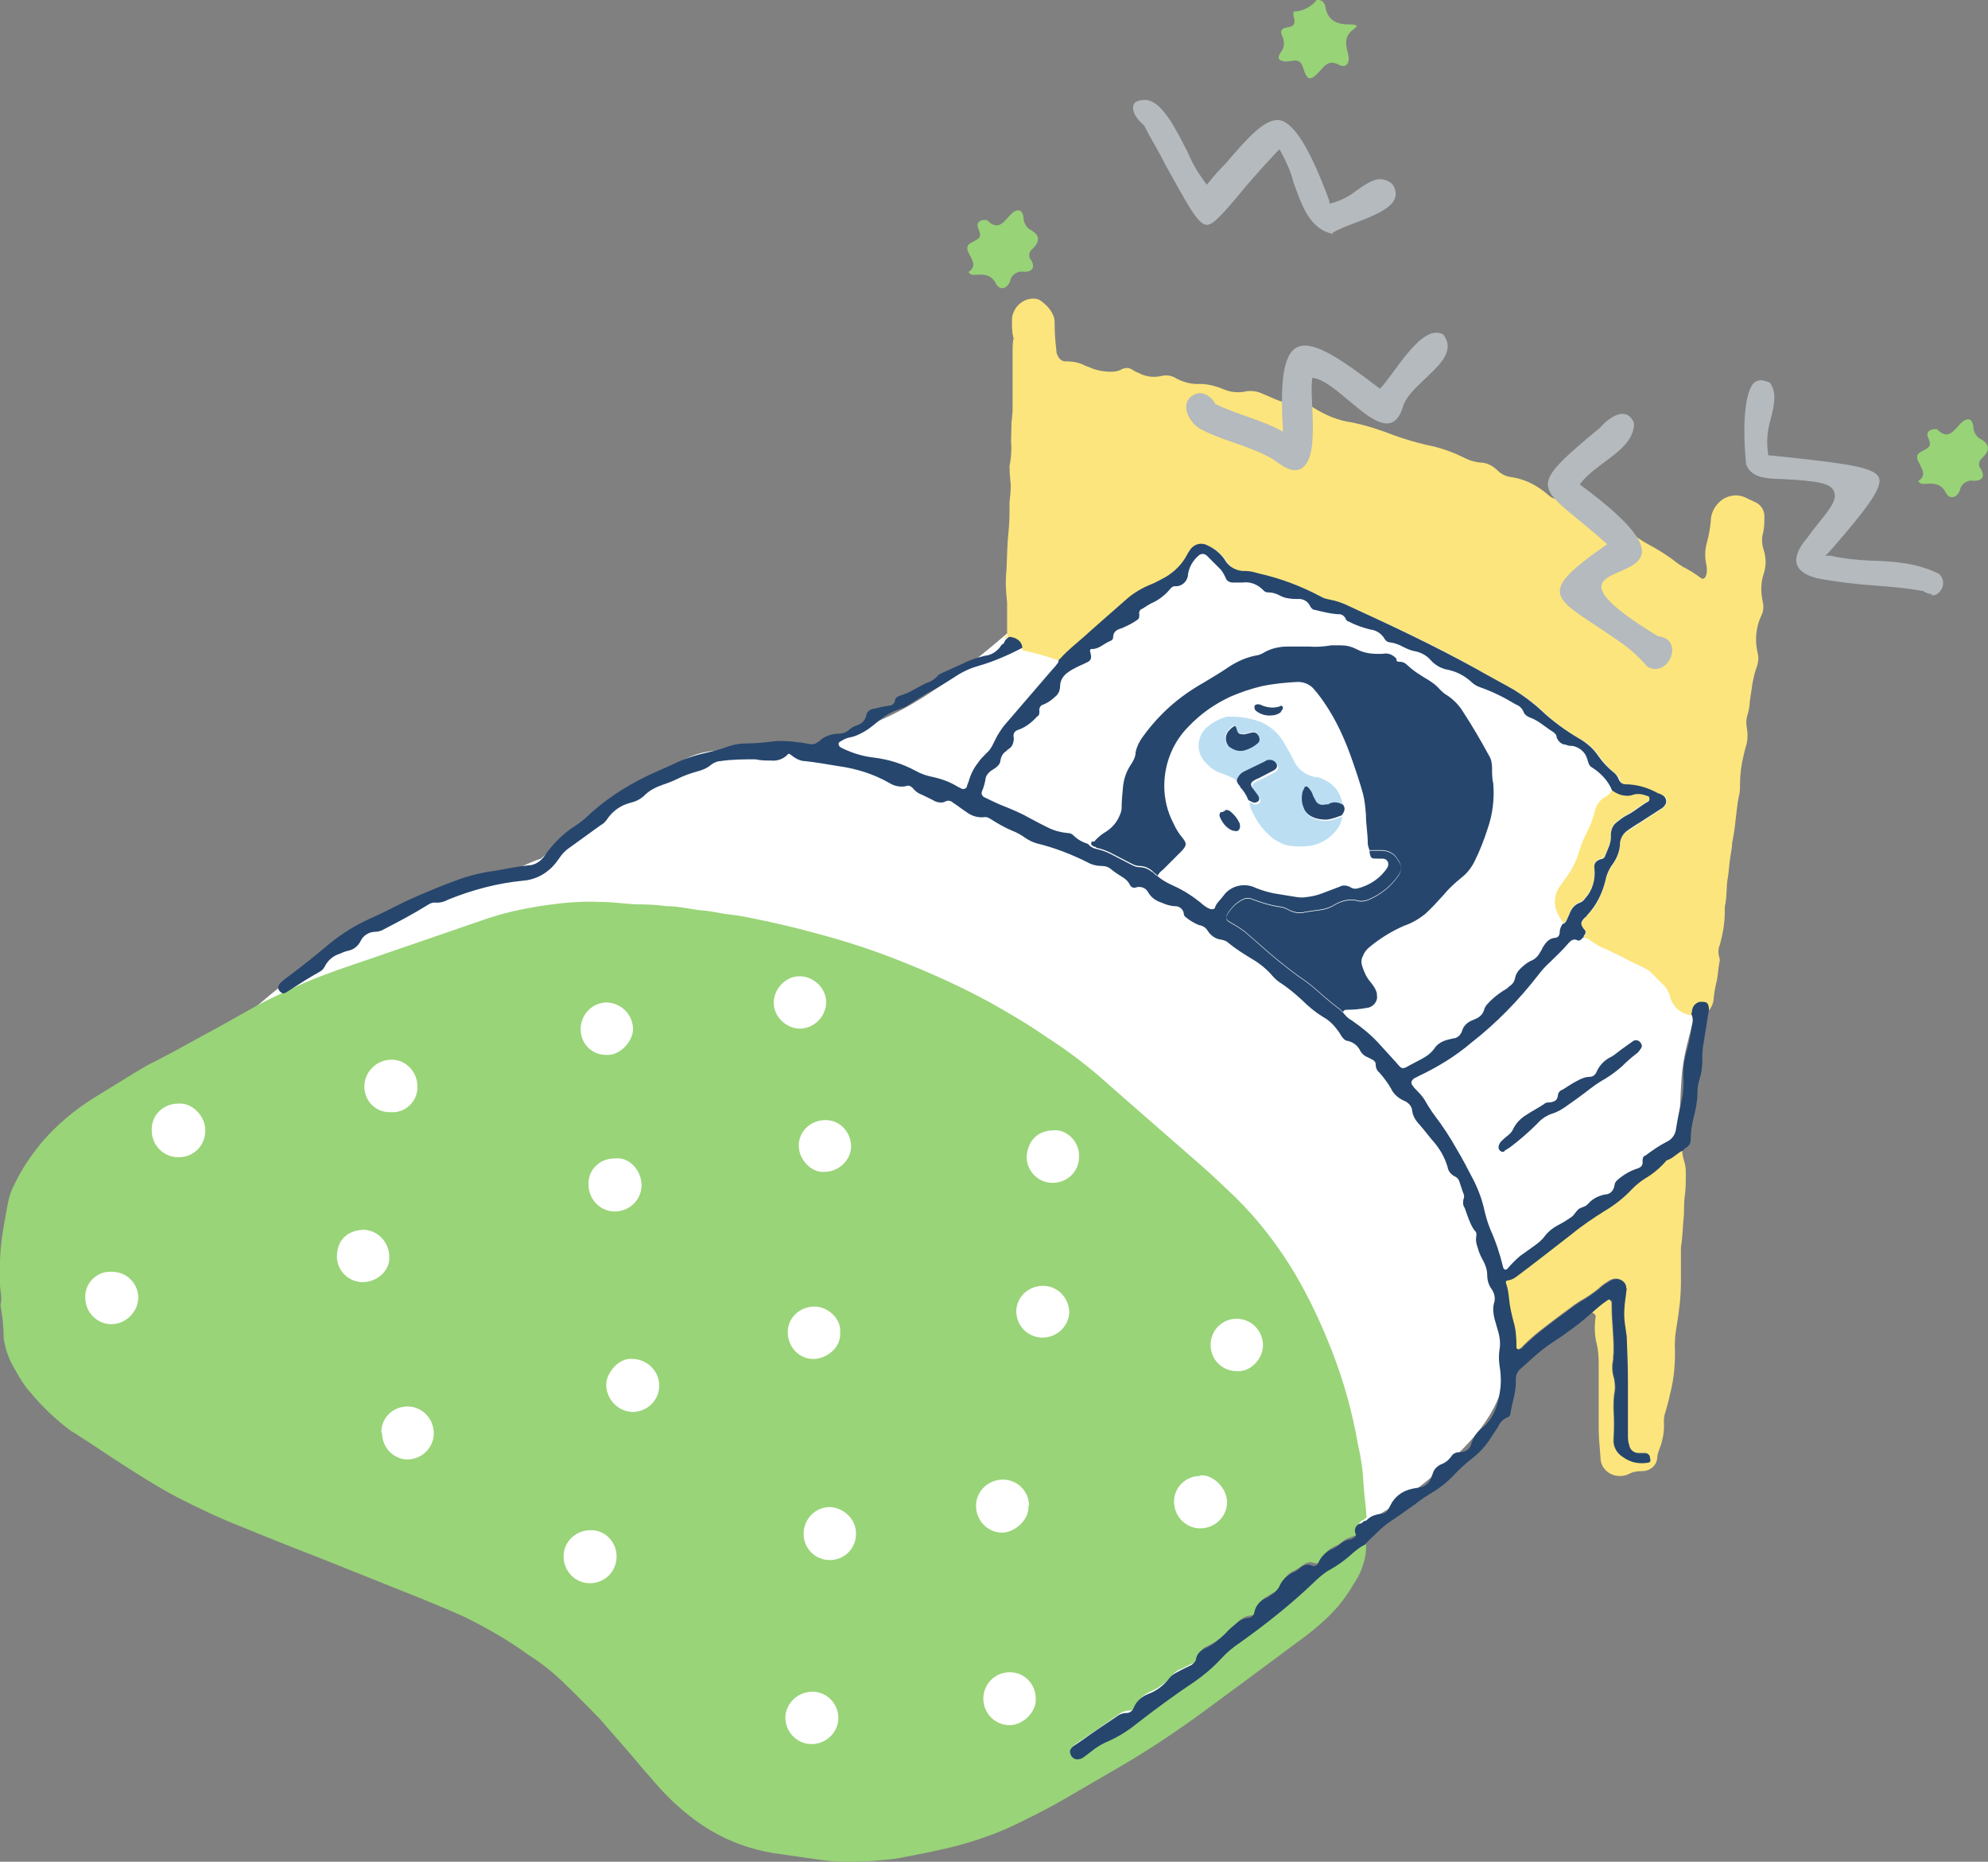
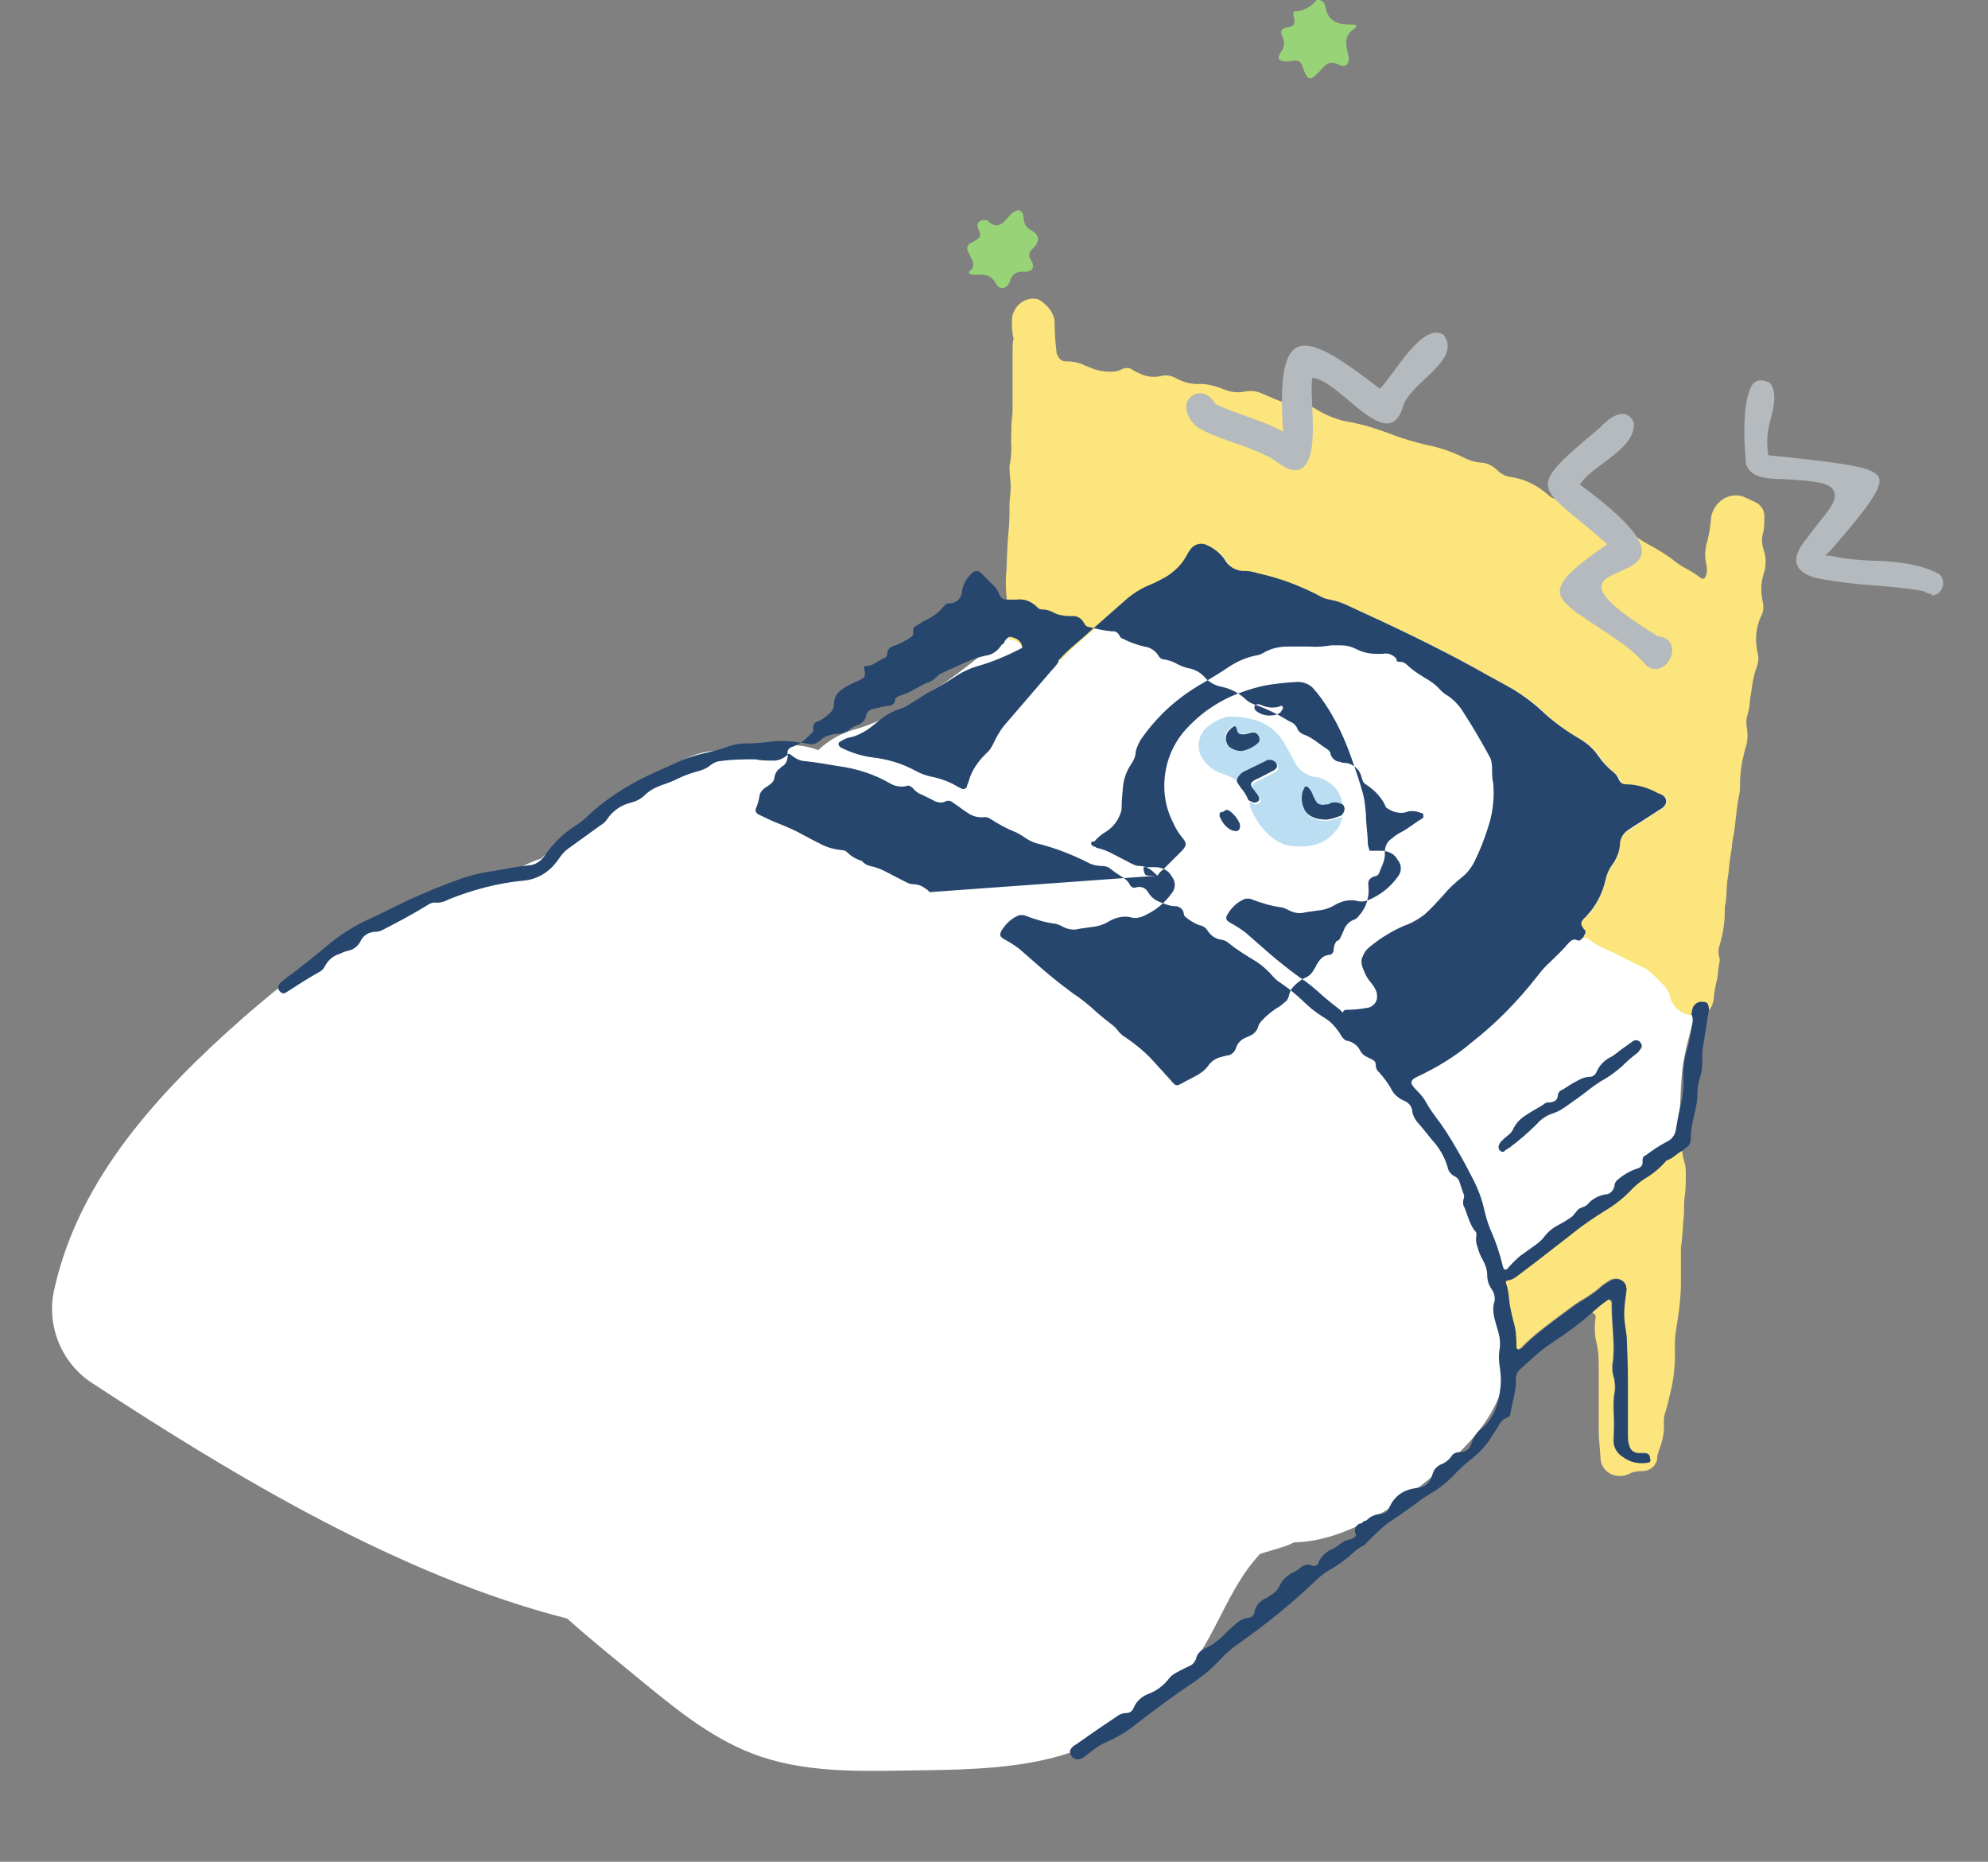
<svg xmlns="http://www.w3.org/2000/svg" id="_レイヤー_1" data-name="レイヤー_1" width="326.3" height="305.5" version="1.1" viewBox="0 0 326.3 305.5">
  <rect x="0" y="0" width="326.3" height="305.5" fill="#808080" stroke="none" />
  <defs>
    <style>
      .st0 {
        fill: #bbdef2;
      }

      .st1 {
        fill: #fff;
      }

      .st2 {
        fill: #26466d;
      }

      .st3 {
        fill: #b4babe;
      }

      .st4 {
        fill: #98d377;
      }

      .st5 {
        fill: #99d478;
      }

      .st6 {
        fill: #fce57c;
      }
    </style>
  </defs>
  <g id="image">
    <g id="support_rule03">
      <g id="_グループ_83" data-name="グループ_83">
        <path id="_パス_2772" data-name="パス_2772" class="st1" d="M279.1,153.8c-1.3-4.8-6-8.3-4.7-13.1,4.5-6.2,4.7-15.6-3.7-20.7-12.6-7.7-25-15.7-37.9-23-10.1-5.7-23.1-13.5-35.2-12.6-9.8.7-20.5,9.5-27.8,15.7-8.3,7.1-18.6,16.4-29.5,19.6-2.3.6-4.3,1.8-6,3.4-1.8-.7-3.8-1-5.7-.7-2.2.2-4.3.7-6.4,1.3-4.7-1.4-9.8-.1-13.3,3.4-.7.7-1.4,1.6-2,2.4,0-.5-2.6,1.4-3.6,1.9-2.4,1.1-4.7,2.5-6.8,4-1.1.8-2.1,1.6-3,2.5-1.8.7-3.4,1.7-4.7,3l-.9.3c-2,.8-3.8,1.7-5.6,2.9-.1,0-.2,0-.3,0-2.5.4-4.9,1-7.3,1.8-4.7,1.5-9.3,3.5-13.7,5.9-7.7,4.1-14.8,9.7-21.3,15.4-13.5,11.9-26.6,26-30.7,44-1.6,6.2,1.1,12.7,6.5,16,22.8,14.9,50.1,31.4,77.6,38.4,4,3.6,8.3,7,12.4,10.4,6,4.9,12,9.8,19.5,12.3,8.5,2.8,17.5,2.3,26.3,2.2,17.3-.2,29.6-1.4,42.1-14.6,4.9-5.2,6.7-11.2,10.4-17,.9-1.4,1.9-2.7,3-3.9,1.2-.4,2.4-.7,3.6-1.1.7-.2,1.4-.5,2-.8,9.3-.2,18.6-7.1,25.1-12.9,4-3.5,7.8-7.8,9.2-13,.8-3.4,1-6.9.3-10.3-.3-.9-.5-1.9-.8-2.8-.2-.5-.3-.9-.4-1.4,2.4,0,4.8-.7,6.8-2,6-4.6,13.6-9,18.6-14.8,5.2-6.2,4.2-12.7,4.9-20.1.9-7.9,5-14.2,3-22.1Z" />
        <path id="_パス_2773" data-name="パス_2773" class="st6" d="M165.3,104.4c0-1.8,0-3.7,0-5.5-.2-1.8-.3-3.6-.1-5.4.1-2,.1-4,.3-5.9.2-1.7.2-3.5.2-5.2.1-.9.2-1.9.2-2.8-.1-1-.2-2.1-.2-3.1.2-1,.3-2.1.3-3.1-.1-1,0-2.1,0-3.1,0-.5,0-1.1.1-1.6,0-.4.1-.9.1-1.3v-9.6c0-.7,0-1.3.1-2,.1-.2.1-.3,0-.5-.2-.8-.2-1.7-.2-2.5,0-.5,0-1.1.3-1.6.5-1.3,1.8-2.2,3.2-2.2.5,0,.9.1,1.3.4.8.6,1.5,1.3,1.9,2.2.2.4.3.8.3,1.3,0,1.6.1,3.1.3,4.7,0,.2,0,.4.1.5.2.7.8,1.3,1.6,1.2,1,0,2.1.2,3,.7.3.1.5.2.8.3,1.1.5,2.3.7,3.5.7.6,0,1.2-.1,1.7-.4.6-.3,1.3-.3,1.8.1.3.2.7.4,1,.5,1.1.6,2.4.8,3.7.5.8-.2,1.6-.1,2.3.3,1.2.7,2.7,1.1,4.1,1,1.3,0,2.7.4,3.9.9,1.2.5,2.5.6,3.7.3.9-.1,1.8,0,2.6.4l2.1.9c1.4.6,2.9.9,4.4.9.7,0,1.3.1,1.9.5,1.9,1.2,4,2.1,6.2,2.4,2.5.5,4.9,1.3,7.2,2.2,1.7.6,3.4,1.1,5.1,1.5,2.2.4,4.4,1.2,6.4,2.2.8.4,1.6.6,2.4.7,1.1,0,2.1.5,2.9,1.3.6.6,1.4,1,2.3,1.1,2.2.3,4.3,1.4,6,2.9.4.4,1,.7,1.6.7,2,0,3.9.7,5.6,1.8,1,.6,2.1,1.3,3.1,1.9l1.8.9c.4.2.8.4,1.2.7,1,.8,2,1.5,3.1,2.1,1.7.9,3.3,1.9,4.8,3.1l.9.6c1,.5,2,1.1,2.9,1.8.4.3.7.2.9-.3.2-.5.2-1.1.1-1.7-.3-1.3-.3-2.6.1-3.9.3-1.1.5-2.3.6-3.4,0-1.2.6-2.4,1.5-3.2,1.1-1,2.7-1.3,4.1-.7.6.3,1.1.5,1.7.8.9.4,1.5,1.3,1.5,2.3,0,.9,0,1.8-.2,2.7-.3,1-.2,2,.1,2.9.4,1.2.4,2.6,0,3.8-.5,1.5-.5,3-.2,4.5.2.8.2,1.7-.2,2.4-.9,1.9-1.1,4.1-.6,6.2.2.7.1,1.4-.1,2.1-.4,1-.6,2-.8,3.1-.1.9-.3,1.9-.4,2.8,0,.7-.2,1.5-.4,2.2-.2.6-.2,1.3-.1,1.9.2,1.1.2,2.3-.2,3.4l-.3,1.2c-.4,1.6-.6,3.2-.6,4.8,0,.7,0,1.3-.2,2-.3,1.5-.4,3-.6,4.5-.1,1.1-.3,2.1-.5,3.2,0,.8-.2,1.5-.3,2.3-.2,1.1-.2,2.2-.4,3.3-.3,1.6-.1,3.2-.5,4.8,0,.3,0,.5,0,.8,0,1.8-.3,3.6-.8,5.4-.3.7-.3,1.4-.1,2.1.1.3.1.6,0,.9-.2,1.1-.2,2.2-.5,3.3-.2.8-.3,1.5-.4,2.3,0,.8-.3,1.6-.8,2.2-.1-1-.3-1.1-1.1-1.2-.7,0-1.4.4-1.6,1.1-.1.3-.2.6-.2.9-1.7-.2-3.1-1.4-3.5-3.1-.2-.7-.5-1.3-1-1.8l-1.9-1.9c-.4-.4-.9-.8-1.4-1-2-.9-3.9-2-5.9-2.9-1-.4-2-.9-2.9-1.6-.3-.3-.7-.4-1.1-.4.1,0,.1-.3.2-.4.3-.3.2-.6-.1-.9-.6-.7-.6-1,0-1.8.1-.2.3-.3.5-.5,1.5-1.6,2.5-3.6,3-5.7.2-1,.6-1.9,1.2-2.7.7-1,1.2-2.2,1.2-3.5,0-.8.5-1.6,1.2-2,.7-.4,1.4-.9,2-1.3,1.1-.7,2.3-1.5,3.4-2.2.4-.2.7-.5.9-.9.3-.5.2-1.1-.3-1.4,0,0,0,0,0,0-.2,0-.5-.2-.7-.3-1.7-.8-3.5-1.4-5.4-1.5-.5,0-1-.3-1.1-.8-.1-.5-.5-.8-.9-1.2-1-.8-1.8-1.7-2.5-2.7-.8-1.2-1.8-2.1-3.1-2.8-2.2-1.3-4.3-2.8-6.2-4.6-1.4-1.3-2.9-2.4-4.5-3.4-2.1-1.2-4.2-2.3-6.3-3.5-6.7-3.8-13.7-7-20.7-10.2-1-.5-2.1-.9-3.2-1.1-.5-.1-1-.3-1.5-.5-3.2-1.7-6.6-3-10.2-3.8-.7-.2-1.4-.4-2.1-.4-1.4.1-2.8-.6-3.5-1.9-.7-1-1.7-1.8-2.8-2.3-.9-.5-2-.3-2.7.5-.3.3-.5.7-.7,1.1-.9,1.5-2.1,2.7-3.5,3.6-.8.5-1.6.9-2.4,1.2-1.6.6-3,1.5-4.2,2.6-1.9,1.7-3.9,3.3-5.8,5.1-1.8,1.4-3.4,3-5,4.6h-.1c-.2,0-.3,0-.5,0-1.9-.7-3.8-1.2-5.7-1.6,0-.5-.3-1-.7-1.3-.4-.3-1-.5-1.5-.5,0-.3-.1-.3-.2-.3ZM261.9,216.1c-.2,1.4-.2,2.8.1,4.1.3,1.1.4,2.3.4,3.5v10.8c0,1.6.2,3.1.3,4.7,0,1.8,1.6,3.1,3.3,3,.4,0,.9-.1,1.3-.3.7-.4,1.5-.5,2.3-.5,1.2,0,2.3-.9,2.4-2.1,0-.5.2-1.1.4-1.6.5-1.3.8-2.8.7-4.2,0-.5,0-1.1.2-1.6.3-1,.6-2.1.8-3.1.7-2.6.9-5.3.8-8,0-1.1.1-2.1.3-3.2.4-2.4.7-4.8.7-7.2v-5.7c.3-1.8.3-3.7.5-5.5,0-.9,0-1.8.1-2.7.2-1.3.2-2.5.2-3.8,0-.6,0-1.3-.2-1.9-.2-.7-.4-1.4-.4-2.1-.9.4-1.6,1.3-2.6,1.6-.1,0-.2.2-.3.3-1,1.1-2.1,2-3.3,2.7-.8.5-1.5,1.1-2.1,1.7-1.3,1.4-2.8,2.6-4.5,3.6-1.9,1.2-3.7,2.4-5.4,3.8-3,2.3-6,4.7-9.1,7-.4.3-.8.5-1.3.6-.4,0-.5.2-.4.5.3.8.4,1.7.5,2.6.1,1.2.4,2.4.7,3.6.4,1.3.5,2.6.5,4v.3c0,.3.4.5.6.3.2-.1.4-.2.5-.4.9-.9,1.8-1.7,2.8-2.5,1.9-1.5,3.8-2.9,5.7-4.3l.9-.6c1.1-.6,2.1-1.3,3.1-2.1.4-.4.8-.7,1.3-1,.3-.2.6-.4.9-.5.9-.3,1.9.1,2.2,1,0,.2,0,.3.1.5-.1.5-.1,1-.2,1.5-.2,1.4-.3,2.8-.1,4.2l.3,2.1c.1,2.5.2,5,.2,7.6v8.5c0,.6,0,1.2.2,1.7.1.8.8,1.4,1.6,1.4h1.1c.3,0,.6.2.7.5,0,.2,0,.3.1.5,0,.3-.1.5-.3.5-1.5.3-3,0-4.2-.9-1-.6-1.6-1.7-1.5-2.9.1-1.6.1-3.3,0-4.9,0-1,0-2,.2-3,.1-.7,0-1.3-.1-2-.3-.9-.4-1.9-.2-2.9.1-.4,0-.8.1-1.2.1-2.6-.3-5.1-.3-7.7s-.1-.5-.1-.8c-.1-.4-.4-.6-.7-.3-.9.6-1.7,1.3-2.5,2q.8.4.7.8ZM165.3,104.4c-.2,0-.4,0-.5.3.3,0,.6,0,.8-.2,0,0-.2-.1-.3-.1ZM257.1,151c.2-.4.3-.7.5-1.1.3-.9.9-1.6,1.8-1.9.3-.1.6-.4.8-.7,1.2-1.3,1.7-3.1,1.5-4.9-.1-.8.2-1.2,1-1.5.3,0,.6-.2.7-.4.4-1.1,1.1-2.2,1-3.5,0-.9.3-1.7,1-2.2.5-.4,1-.8,1.6-1.1,1.2-.6,2.2-1.5,3.4-2.2.3-.1.4-.4.3-.7,0-.2-.2-.3-.4-.3-.7-.3-1.5-.4-2.2-.2-.7.3-1.5.2-2.2,0-.5-.2-.9-.4-1.3-.7-.2.5-.7,1-1.2,1.2-.8.5-1.4,1.3-1.6,2.2-.3,1.2-.7,2.4-1.3,3.5-.5,1-1,2.1-1.3,3.2-.3,1.1-.8,2.2-1.4,3.2-.5.8-1.1,1.6-1.6,2.3-1.1,1.4-1.3,3.2-.5,4.8l.9,1.5c.1,0,.3-.2.5-.4Z" />
        <path id="_パス_2774" data-name="パス_2774" class="st0" d="M202.9,128c-.8-.5-1.8-.9-2.7-1.2-1.1-.4-2-1.2-2.7-2.1-1.3-1.8-.9-4.3.9-5.6.9-.7,1.9-1.2,3-1.5.2,0,.4,0,.7,0,1.7,0,3.3.3,4.9.9,1.8.8,3.2,2.2,4.1,4,.5.8.9,1.6,1.3,2.4.7,1.4,1.9,2.3,3.4,2.6.7,0,1.4.3,2,.7,1.5.8,2.4,2.3,2.6,4-.7-.4-1.6-.5-2.3,0-.1,0-.2,0-.4,0-.7.2-1.4,0-1.7-.7-.2-.4-.4-.7-.5-1.1-.2-.4-.4-.7-.7-1-.2-.2-.4-.2-.6,0,0,0,0,0,0,.1l-.3.6c-.2.9-.2,1.8.2,2.7.2.6.7,1.1,1.3,1.4.8.4,1.6.5,2.5.5.8-.1,1.6-.4,2.4-.7-.1.9-.5,1.8-1.2,2.5-1.3,1.6-3.3,2.4-5.3,2.4-1.1,0-2.2,0-3.2-.4-.5-.2-1-.5-1.5-.8-1.6-1.2-2.8-2.8-3.6-4.6-.3-.5-.4-1-.4-1.5l.6.3c.4.2.8.1,1.1-.2.2-.4,0-.7-.2-1l-.9-1.2c-.3-.5-.2-.8.3-1.1.3-.2.5-.3.8-.4.8-.4,1.7-.9,2.5-1.3.3-.2.5-.4.5-.7,0-.6-.7-1.1-1.3-1,0,0,0,0,0,0-.2,0-.4,0-.6.2-1.2.6-2.3,1.1-3.5,1.7-.7,0-1.2.6-1.3,1.2ZM204,123.1c.9-.1,1.7-.5,2.3-1.2.4-.3.4-.8.2-1.2-.2-.4-.6-.7-1.1-.6l-1.2.3c-.8,0-1.1,0-1.3-.8-.2-.7-.3-.7-.9-.2l-.5.5c-.6.8-.5,1.9.2,2.6,0,0,.1,0,.2.1.6.4,1.4.5,2.1.5Z" />
-         <path id="_パス_2775" data-name="パス_2775" class="st5" d="M224.2,253.1c.1,1.4-.1,2.7-.6,4-.3,1-.8,1.9-1.4,2.8-1.2,2.1-2.7,4-4.5,5.7-1.5,1.4-3.1,2.7-4.8,3.9-5.1,3.8-10.2,7.6-15.4,11.4-4.1,3-8.4,5.9-12.8,8.5-3.3,1.9-6.5,3.8-9.8,5.7-3.1,1.8-6.3,3.4-9.5,4.9-3.2,1.4-6.6,2.5-10,3.3-2.6.6-5.2,1.1-7.8,1.6-1.1.2-2.3.3-3.5.4-1.8.2-3.5.2-5.3.2-1.8,0-3.7-.2-5.5-.5l-6.3-.9c-3.6-.6-7.1-1.8-10.3-3.7-2.4-1.4-4.6-3.2-6.6-5.1-1.2-1.2-2.3-2.4-3.4-3.7-1-1.1-1.9-2.2-2.9-3.4-1.4-1.6-2.7-3.1-4.1-4.7-.4-.5-.9-1-1.3-1.5-1.9-1.9-3.7-3.8-5.6-5.6-1.8-1.8-3.8-3.4-6-4.8-3.3-2.4-6.8-4.4-10.4-6.2-2.4-1.1-4.9-2.1-7.3-3.1-5.2-2.1-10.3-4.1-15.5-6.2-4.6-1.8-9.2-3.6-13.8-5.5-3.6-1.4-7.2-3.1-10.7-4.9-3.6-1.9-7-4.1-10.4-6.3-2.4-1.6-4.8-3.2-7.2-4.7-2.4-1.8-4.6-3.9-6.5-6.2-1-1.1-1.8-2.4-2.5-3.7-.8-1.3-1.4-2.7-1.7-4.2-.1-.4-.2-.8-.2-1.2,0-1.7-.2-3.4-.5-5.1v-.3C.4,212.9,0,211.8,0,210.7S0,208.5,0,207.5c0-2.3.3-4.6.7-6.8l.6-3.3c.2-1,.5-2,1-2.9,1.2-2.6,2.8-4.9,4.6-7.1,2.5-2.9,5.4-5.3,8.6-7.3,2.3-1.4,4.7-2.9,7-4.3,1-.6,2-1.2,3.1-1.7,2.5-1.3,4.9-2.6,7.4-4,3-1.6,6-3.3,9-5,1.5-.8,3.1-1.6,4.7-2.3,2-1,4.1-1.9,6.2-2.7,3.4-1.3,6.9-2.4,10.3-3.6,5.2-1.8,10.5-3.6,15.7-5.4,2.8-1,5.6-1.7,8.5-2.2,1.6-.3,3.3-.5,4.9-.7,2.1-.2,4.2-.3,6.3-.2,1.9,0,3.8.3,5.8.4h.4c1.6,0,3.1.1,4.7.3,1.9,0,3.8.5,5.7.7.8,0,1.5.2,2.3.3,1.3.3,2.7.4,4,.6,3.2.6,6.4,1.3,9.6,2.1,2.7.7,5.3,1.4,7.9,2.2,3.3,1,6.6,2.2,9.8,3.5,4.7,1.9,9.3,4,13.7,6.4,3.2,1.8,6.3,3.6,9.3,5.7,3.6,2.3,7,4.9,10.2,7.8,2.7,2.4,5.4,4.7,8,7,2.1,1.8,4.2,3.7,6.3,5.5s4.2,3.8,6.3,5.8c3.9,3.8,7.2,8.1,10,12.8,2.4,4.1,4.4,8.4,6.1,12.8,1.9,4.9,3.3,10,4.2,15.2.5,2.1.8,4.2.9,6.4.1,1.8.4,3.7.5,5.5-.2.1-.3.3-.5.4-.8.4-1.2.9-.9,1.8,0,.3,0,.6-.3.7,0,0,0,0,0,0-.2.1-.3.1-.5.2-.6.2-1.2.4-1.7.8-.3.2-.6.6-1,.7-1.1.4-2,1.2-2.5,2.3-.1.4-.6.7-1.1.6,0,0,0,0-.1,0-.6-.3-1.3-.1-1.8.3-.4.3-.9.6-1.4.9-1,.4-1.7,1.2-2.1,2.2-.3.7-.8,1.2-1.5,1.5-.3.2-.5.3-.8.5-.9.4-1.6,1.2-1.8,2.2,0,.6-.5,1-1.1,1-.9.1-1.6.6-2.2,1.2-.5.4-1,.8-1.4,1.3-1,1-2.1,1.9-3.4,2.5-.8.3-1.4,1-1.5,1.8,0,.4-.3.7-.7.9-.7.4-1.4.7-2.2,1.1-.6.2-1.1.6-1.5,1.1-.9,1.1-2.1,2-3.5,2.6-1,.4-1.9,1.2-2.3,2.2-.2.5-.6.9-1.2.9-.7,0-1.3.3-1.8.7-2.1,1.5-4.3,3-6.4,4.4-.2.2-.5.3-.7.5-.4.2-.5.7-.3,1.1.1.5.6.9,1.1.9.4,0,.7,0,1-.3l1.2-.9c.7-.6,1.5-1.1,2.3-1.5,1.9-.8,3.6-1.9,5.2-3.1,3.1-2.4,6.2-4.7,9.5-6.9,1.6-1.1,3-2.3,4.3-3.7,1-1.1,2.1-2,3.3-2.8,4.2-2.9,8.2-6.1,11.9-9.7.7-.7,1.5-1.4,2.4-2,1.5-.9,2.9-1.9,4.2-3,.5-.4,1.1-.8,1.7-1.2ZM62.7,235.1c0,2.4,1.8,4.3,4.1,4.4,0,0,0,0,0,0,2.4,0,4.4-1.9,4.4-4.3,0-2.4-1.9-4.4-4.3-4.4-2.3,0-4.2,1.7-4.3,4,0,.1,0,.2,0,.3ZM96.9,251.1c-2.4,0-4.4,1.9-4.4,4.3,0,2.4,1.9,4.4,4.3,4.4,2.4,0,4.3-1.8,4.4-4.2.1-2.4-1.7-4.4-4-4.5,0,0-.2,0-.3,0ZM137.9,218.7c.2-2.5-2.2-4.3-4.2-4.3-2.4,0-4.4,1.8-4.4,4.2s1.8,4.4,4.2,4.4h0c2.1,0,4.6-1.8,4.4-4.4h0ZM64.1,182.5c2.2.2,4.2-1.5,4.4-3.7,0-.1,0-.3,0-.4.1-2.3-1.7-4.4-4-4.5-.1,0-.2,0-.3,0-2.4,0-4.4,2-4.4,4.4,0,2.3,1.8,4.2,4.1,4.2,0,0,.1,0,.2,0ZM172.9,185.5c-2.6,0-4.2,1.7-4.4,4.3,0,2.3,1.8,4.2,4.1,4.3,0,0,.1,0,.2,0,2.3,0,4.3-1.8,4.3-4.2,0,0,0,0,0,0,.2-2.7-2.3-4.7-4.2-4.4ZM29.2,181.1c-2.3,0-4.3,1.8-4.3,4.2,0,0,0,.2,0,.2,0,2.4,1.9,4.4,4.4,4.4s4.4-1.9,4.4-4.4h0c0-2.5-2.3-4.6-4.4-4.4ZM131.2,168.8c2.4,0,4.3-1.9,4.4-4.2s-1.9-4.3-4.2-4.4-4.3,1.9-4.4,4.2,1.9,4.3,4.2,4.4ZM135.3,192.3c2.3,0,4.3-1.8,4.4-4.1,0-2.4-1.8-4.4-4.2-4.4s-4.4,1.8-4.4,4.2c0,2.3,2.1,4.5,4.3,4.3ZM101,190.1c-2.3-.1-4.3,1.6-4.4,3.9,0,.1,0,.3,0,.4,0,2.4,1.9,4.4,4.3,4.4,2.4,0,4.4-1.9,4.4-4.3,0-2.6-2.2-4.7-4.3-4.4ZM59.5,210.4c2.4,0,4.5-1.9,4.4-4.1,0-2.4-1.8-4.4-4.2-4.5,0,0,0,0,0,0-2.9.1-4.4,1.9-4.4,4.4,0,2.3,1.9,4.2,4.3,4.2,0,0,0,0,0,0ZM197,242.2c-2.4,0-4.3,1.9-4.3,4.2,0,0,0,0,0,0,0,2.4,1.9,4.4,4.3,4.4,2.4,0,4.4-1.9,4.4-4.3,0-2.3-2.3-4.6-4.4-4.4ZM168.9,247.1c0-2.4-1.9-4.3-4.3-4.3-2.4,0-4.4,1.9-4.4,4.3,0,2.4,1.9,4.4,4.3,4.4h0c2,0,4.5-2.1,4.3-4.4h0ZM99.5,173.1c2.2.2,4.4-2.2,4.4-4.2,0-2.4-1.9-4.3-4.3-4.4-2.4,0-4.3,2-4.3,4.4,0,2.3,1.8,4.2,4.1,4.2,0,0,0,0,0,0h0ZM18.4,208.7c-2.2-.2-4.2,1.5-4.4,3.7,0,.1,0,.3,0,.5,0,2.4,1.8,4.3,4.2,4.4,2.4,0,4.4-1.9,4.5-4.3,0-2.4-1.9-4.3-4.3-4.3ZM171.1,219.5c2.3,0,4.3-1.8,4.4-4.1,0-2.4-1.9-4.4-4.3-4.4-2.4,0-4.3,1.8-4.4,4.1,0,2.4,1.8,4.3,4.2,4.4,0,0,0,0,.1,0h0ZM103.9,223c-2.3-.3-4.4,2.3-4.4,4.2,0,2.4,1.9,4.4,4.3,4.5,2.4,0,4.4-1.9,4.4-4.3,0-2.4-1.9-4.3-4.3-4.4ZM136.2,256c2.4,0,4.3-1.9,4.3-4.3,0,0,0,0,0-.1,0-2.3-2-4.2-4.3-4.3-2.4,0-4.3,2-4.3,4.4,0,2.4,1.9,4.3,4.3,4.3ZM133.4,277.6c-2.4,0-4.4,1.8-4.5,4.2,0,2.4,1.9,4.4,4.3,4.4,2.4,0,4.4-1.9,4.4-4.3,0-2.3-1.8-4.2-4.1-4.3,0,0,0,0-.1,0ZM203,225c2.3.2,4.3-2.1,4.3-4.2,0-2.4-1.8-4.3-4.2-4.4,0,0,0,0-.1,0-2.4,0-4.3,1.9-4.3,4.3s1.9,4.3,4.3,4.3h0ZM170,278.7c0-2.3-1.8-4.2-4.1-4.3,0,0,0,0-.1,0-2.4,0-4.3,1.8-4.4,4.2,0,0,0,0,0,.1,0,2.4,1.8,4.3,4.2,4.4,2.6,0,4.6-2.5,4.4-4.4Z" />
-         <path id="_パス_2776" data-name="パス_2776" class="st2" d="M165.6,104.5c.5,0,1.1.2,1.5.5.4.3.7.8.7,1.3-2.3,1.2-4.8,2.3-7.3,3-1.1.3-2.2.8-3.2,1.4-1.7,1.1-3.4,2.2-5.2,3.1l-2.4,1.5c-.6.4-1.2.8-1.9,1-1.2.4-2.2.9-3.2,1.7l-1.5,1.2c-.5.4-1.1.8-1.7,1.1-.6.3-1.2.6-1.9.7-.6.1-1.1.4-1.6.7-.4.2-.3.6,0,.9l.6.3c1.5.7,3.1,1.2,4.8,1.4,2.5.3,4.8,1,7,2.2.9.5,1.8.8,2.8,1,1.4.3,2.8.8,4.1,1.6l.6.3c.3.2.8,0,.9-.3,0,0,0,0,0-.1.1-.3.2-.5.3-.8.3-1.1.8-2.1,1.5-3,.4-.6.9-1.1,1.4-1.6.5-.4.8-.9,1.1-1.5.6-1.3,1.3-2.5,2.3-3.6,2.5-2.9,4.9-5.7,7.4-8.6.4-.4.7-.8,1-1.2,0-.2.1-.3.1-.5h.1c1.5-1.7,3.3-3,5-4.6,1.9-1.7,3.9-3.4,5.8-5.1,1.2-1.1,2.7-2,4.2-2.6.8-.3,1.6-.8,2.4-1.2,1.5-.9,2.7-2.1,3.5-3.6.2-.4.4-.7.7-1.1.7-.8,1.8-1,2.7-.5,1.1.5,2.1,1.3,2.8,2.3.7,1.3,2.1,2,3.5,1.9.7,0,1.4.2,2.1.4,3.6.8,7,2.1,10.2,3.8.5.3,1,.4,1.5.5,1.1.2,2.2.6,3.2,1.1,7,3.2,14,6.5,20.7,10.2,2.1,1.2,4.2,2.3,6.3,3.5,1.6,1,3.1,2.1,4.5,3.4,1.9,1.8,4,3.3,6.2,4.6,1.2.7,2.3,1.6,3.1,2.8.7,1,1.5,1.9,2.5,2.7.4.3.7.7.9,1.2.2.5.6.8,1.1.8,1.9,0,3.8.6,5.4,1.5.2,0,.5.2.7.3.5.3.7.9.5,1.4,0,0,0,0,0,0-.2.4-.5.7-.9.9-1.1.7-2.3,1.5-3.4,2.2-.7.4-1.4.9-2,1.3-.7.5-1.1,1.2-1.2,2,0,1.3-.5,2.5-1.2,3.5-.6.8-1,1.7-1.2,2.7-.5,2.1-1.5,4.1-3,5.7-.1.2-.3.3-.5.5-.6.7-.6,1,0,1.8.3.2.3.6.1.9-.1,0-.1.2-.2.4-.3.2-.5.7-1,.5-.6-.3-1,0-1.4.4-.9,1.1-2,2.1-3,3.1-.8.7-1.5,1.5-2.1,2.3-3.2,4.1-6.8,7.8-10.9,11-2.7,2.3-5.7,4.1-8.9,5.6-.1.1-.2.1-.4.2-.6.4-.7.8-.3,1.3.2.3.5.6.8.9.5.5.9,1,1.2,1.5.7,1.3,1.6,2.5,2.5,3.7.7,1,1.3,1.9,1.9,2.9,1,1.7,2,3.4,2.9,5.2,1,1.8,1.8,3.6,2.3,5.6.3,1.3.6,2.5,1.1,3.7.9,2,1.6,4.1,2.1,6.2.1.5.5.6.8.2.6-.7,1.3-1.4,2-2l2.1-1.5c.7-.5,1.4-1,1.9-1.7.7-.9,1.5-1.5,2.5-2,.6-.3,1.2-.7,1.8-1.1.5-.3.8-.9,1.2-1.3s1.1-.4,1.5-.8l.2-.2c.7-.8,1.7-1.3,2.8-1.5.8,0,1.4-.7,1.5-1.5,0-.3.2-.6.4-.8.9-.8,2-1.5,3.2-1.9.7-.2,1.1-.5,1-1.3,0-.4.1-.8.5-.9,1.1-.8,2.2-1.6,3.4-2.2.9-.4,1.5-1.2,1.6-2.2.2-1.2.4-2.4.7-3.6.4-1.6.6-3.2.5-4.8v-.8c0-1.2.2-2.3.5-3.4.2-.7.4-1.3.5-2,.2-.9.3-1.9.5-2.8.1-.5,0-1-.2-1.4.1-.3.1-.6.2-.9.2-.7.9-1.2,1.6-1.1.8,0,1,.2,1.1,1.2l-.9,5.7c-.2.9-.2,1.9-.2,2.8,0,.9-.1,1.9-.4,2.8-.3.9-.4,1.8-.4,2.7,0,1.2-.3,2.5-.6,3.7-.3,1.2-.5,2.5-.5,3.7,0,.5-.2,1-.7,1.3-.2.1-.4.3-.6.5-.9.4-1.6,1.3-2.6,1.6-.1,0-.2.2-.3.3-1,1.1-2.1,2-3.3,2.7-.8.5-1.5,1.1-2.1,1.7-1.3,1.4-2.8,2.6-4.5,3.6-1.9,1.2-3.7,2.4-5.4,3.8-3,2.3-6,4.7-9.1,7-.4.3-.8.5-1.3.6-.4,0-.5.2-.4.5.3.8.4,1.7.5,2.6.1,1.2.4,2.4.7,3.6.4,1.3.5,2.6.5,4v.3c0,.3.4.5.6.3.2-.1.4-.2.5-.4.9-.9,1.8-1.7,2.8-2.5,1.9-1.5,3.8-2.9,5.7-4.3l.9-.6c1.1-.6,2.1-1.3,3.1-2.1.4-.4.8-.7,1.3-1,.3-.2.6-.4.9-.5.9-.3,1.9.1,2.2,1,0,.2,0,.3.1.5-.1.5-.1,1-.2,1.5-.2,1.4-.3,2.8-.1,4.2l.3,2.1c.1,2.5.2,5,.2,7.6v8.5c0,.6,0,1.2.2,1.7.1.8.8,1.4,1.6,1.4h1.1c.3,0,.6.2.7.5,0,.2,0,.3.1.5,0,.3-.1.5-.3.5-1.5.3-3,0-4.2-.9-1-.6-1.6-1.7-1.5-2.9.1-1.6.1-3.3,0-4.9,0-1,0-2,.2-3,.1-.7,0-1.3-.1-2-.3-.9-.4-1.9-.2-2.9.1-.4,0-.8.1-1.2.1-2.6-.3-5.1-.3-7.7s-.1-.5-.1-.8c-.1-.4-.4-.6-.7-.3-.9.6-1.7,1.3-2.5,2-2,1.8-4.2,3.4-6.5,4.9-1.1.7-2.2,1.6-3.2,2.5-.7.6-1.3,1.2-2,1.8-.5.4-.8,1-.8,1.7.1,2-.6,3.8-.9,5.7,0,.3-.2.5-.5.6-.7.3-1.2.8-1.5,1.5-.5.8-1,1.5-1.5,2.3-.7,1-1.5,1.9-2.5,2.7-1.3,1-2.4,2-3.5,3.2-1,1-2.1,1.9-3.3,2.6-1,.6-1.9,1.2-2.8,1.9-1.3.9-2.6,1.9-4,2.8-.9.6-1.7,1.3-2.4,2-.6.6-1.3,1.2-1.9,1.9-.7.3-1.3.8-1.9,1.3-1.3,1.2-2.7,2.2-4.2,3-.9.6-1.7,1.3-2.4,2-3.7,3.5-7.7,6.7-11.9,9.7-1.2.8-2.3,1.7-3.3,2.8-1.3,1.4-2.7,2.6-4.3,3.7-3.3,2.2-6.4,4.5-9.5,6.9-1.6,1.3-3.3,2.3-5.2,3.1-.8.4-1.6.9-2.3,1.5l-1.2.9c-.3.2-.6.3-1,.3-.5,0-1-.4-1.1-.9-.2-.4,0-.8.3-1.1.2-.2.5-.4.7-.5,2.1-1.5,4.3-3,6.4-4.4.5-.4,1.1-.7,1.8-.7.6,0,1-.4,1.2-.9.4-1,1.3-1.8,2.3-2.2,1.4-.5,2.6-1.4,3.5-2.6.4-.5.9-.8,1.5-1.1.7-.4,1.4-.7,2.2-1.1.4-.2.6-.5.7-.9.1-.8.7-1.5,1.5-1.8,1.3-.6,2.4-1.5,3.4-2.5.4-.5.9-.9,1.4-1.3.6-.6,1.3-1.1,2.2-1.2.6,0,1-.4,1.1-1,.2-1,.9-1.8,1.8-2.2.3-.1.6-.3.8-.5.6-.3,1.2-.9,1.5-1.5.4-1,1.2-1.7,2.1-2.2.5-.2,1-.5,1.4-.9.5-.4,1.2-.6,1.8-.3.4.2.9,0,1.1-.4,0,0,0,0,0-.1.5-1.1,1.4-1.9,2.5-2.3.3-.2.7-.4,1-.7.5-.4,1.1-.7,1.7-.8.2,0,.3-.1.5-.2.3-.2.6-.4.4-.7-.3-.7,0-1.4.7-1.7,0,0,.1,0,.2,0,.2-.1.3-.3.5-.4.3,0,.5-.2.7-.4.6-.5,1.3-.7,2.1-.8.5,0,1-.3,1.2-.8.2-.4.4-.7.6-1.1.8-1.2,1.9-1.9,3.3-2.2.4-.1.7-.1,1.1-.2.9-.1,1.7-.7,2-1.6.1-.3.2-.5.3-.8.2-.6.6-1,1.1-1.3.8-.3,1.4-.7,1.9-1.4.3-.5.8-.7,1.4-.7.9,0,1.7-.5,1.9-1.4.3-1,.9-1.9,1.7-2.5,2.2-1.8,2.8-4.3,3.1-6.9.1-1.2,0-2.4-.2-3.6-.1-.8-.1-1.5,0-2.3.2-1,.1-2.1-.2-3.1l-.6-2.1c-.2-.8-.3-1.7-.1-2.5.3-.8.1-1.7-.4-2.4-.5-.7-.7-1.5-.7-2.3,0-.8-.3-1.7-.7-2.4-.4-.7-.7-1.4-.9-2.2-.2-.5-.3-1.1-.2-1.7.1-.4,0-.8-.3-1-.5-.7-.8-1.5-1.1-2.3-.2-.5-.3-.9-.5-1.4-.3-.4-.3-.9-.2-1.4.2-.4.1-.8-.1-1.2l-.6-1.8c-.1-.3-.3-.5-.6-.7-.7-.3-1.2-.9-1.3-1.6-.5-1.7-1.4-3.2-2.6-4.5-.8-1-1.6-2-2.4-2.9-.4-.5-.7-1.1-.8-1.7,0-.8-.6-1.5-1.4-1.8-.9-.4-1.7-1.1-2.1-2-.5-.9-1.2-1.8-1.9-2.6-.4-.3-.6-.8-.6-1.3,0-.5-.3-.7-.7-.9l-.6-.3c-.5-.2-.9-.5-1.2-1-.4-.9-1.2-1.5-2.1-1.7-.4,0-.6-.3-.9-.6-.2-.3-.3-.5-.5-.8-.7-1-1.5-1.9-2.6-2.5-1.3-.8-2.4-1.7-3.5-2.8-1.2-1.1-2.4-2.1-3.8-3-.3-.2-.6-.5-.9-.8-1-1.2-2.2-2.2-3.6-3-1.3-.8-2.6-1.6-3.8-2.6-.3-.3-.7-.4-1.1-.5-1-.1-1.8-.7-2.3-1.5-.3-.5-.8-.8-1.4-.9-.8-.3-1.6-.8-2.3-1.4-.1-.1-.2-.3-.2-.5-.1-.7-.7-1.2-1.4-1.2-.8,0-1.6-.3-2.3-.6-.9-.3-1.6-.8-2.1-1.6-.4-.8-1.2-1.1-2-.9-.4.2-.9,0-1.1-.5h0c-.2-.4-.5-.7-.9-1-.8-.5-1.6-1-2.3-1.6-.4-.3-.9-.4-1.4-.4-.8,0-1.6-.2-2.3-.6-2.6-1.3-5.4-2.4-8.3-3.1-.7-.2-1.3-.5-1.9-.9-.7-.5-1.4-.9-2.2-1.2-1.2-.5-2.4-1.2-3.5-1.9-.3-.2-.7-.4-1.1-.3-1,.1-2-.2-2.8-.8-.8-.5-1.5-1.1-2.3-1.6-.3-.3-.8-.4-1.2-.2-.5.3-1.2.2-1.7,0-.7-.4-1.4-.7-2.2-1.1-.6-.2-1.1-.6-1.5-1.1-.3-.3-.7-.5-1.1-.3-.9.2-1.9,0-2.7-.5-2.6-1.5-5.5-2.4-8.5-2.8-1.8-.3-3.5-.6-5.3-.8-.8,0-1.6-.4-2.2-.9-.5-.4-.6-.4-.9,0-.7.6-1.6.9-2.5.8-.9,0-1.7,0-2.6-.2-1.9,0-3.9,0-5.8.3-.5,0-1.1.3-1.5.6-.7.6-1.5.9-2.3,1.1-1.1.3-2.2.7-3.2,1.2-.8.4-1.6.7-2.5,1-1.1.4-2.1.9-2.9,1.7-.6.6-1.4,1-2.2,1.2-1.7.4-3.1,1.4-4,2.8-.3.4-.6.7-1,.9l-5.4,3.9c-.4.3-.8.7-1.1,1.1-.3.4-.5.7-.8,1.1-1.3,1.7-3.2,2.8-5.3,3-4.3.4-8.4,1.5-12.4,3.1-.7.4-1.5.6-2.3.5-.4,0-.8.2-1.1.4-2.4,1.5-4.9,2.8-7.4,4.1-.4.2-.8.3-1.2.3-1,0-2,.6-2.4,1.5-.4.8-1.1,1.4-2,1.6-.5.1-1,.3-1.4.5-1.1.3-2,1.1-2.5,2.1-.2.4-.5.7-.9.9-1.8,1-3.5,2.1-5.2,3.2-.2.1-.4.3-.6.3-.1,0-.3,0-.4-.1-.5-.3-.7-.9-.4-1.3,0,0,.1-.2.2-.3.2-.2.5-.4.7-.6,2.6-1.9,5.2-4,7.7-6.1,1.9-1.5,4-2.8,6.2-3.8,2.1-.9,4.1-2,6.2-3,3.1-1.4,6.2-2.7,9.4-3.8,1.6-.5,3.3-.9,5-1.1,1.8-.3,3.6-.7,5.5-.9,1.1,0,2.1-.7,2.7-1.6,1.4-2,3.1-3.7,5.2-5,.9-.6,1.7-1.3,2.5-2.1,3.2-2.8,6.8-5,10.7-6.7l2.7-1.2c1.6-.8,3.3-1.4,5.1-1.8,1.3-.3,2.6-.6,3.9-1.1.9-.3,1.8-.5,2.8-.5,1.7,0,3.5-.2,5.2-.4,1.1,0,2.3,0,3.4.2.7,0,1.3.2,2,.3.5.1.9,0,1.3-.3.2-.1.4-.2.5-.4.9-.7,1.9-1,3-1,.5,0,1.1-.2,1.5-.5.4-.4.9-.7,1.5-.9.7-.2,1.3-.8,1.5-1.6,0-.6.7-1.1,1.3-1.1.8-.2,1.6-.4,2.4-.5.5,0,1-.4,1-.9,0-.3.4-.6.7-.7.9-.3,1.7-.6,2.5-1.1.6-.3,1.3-.7,1.9-1,.7-.2,1.4-.6,1.9-1.2.2-.3.5-.3.8-.5l3.3-1.5c1.2-.6,2.4-1,3.7-1.3,1.1-.1,2.1-.8,2.7-1.8.1,0,.3-.2.4-.3.1-.4.4-.7.7-.9ZM189.9,143.7c.8.7,1.7,1.2,2.6,1.6,1.8.8,3.5,1.9,5,3.2.4.3.8.6,1.3.7.2,0,.5,0,.6-.2.2-.8.9-1.3,1.4-2,1.2-1.7,3.5-2.2,5.3-1.3,1,.4,2,.7,3,.9,1.2.2,2.5.4,3.7.6.6.1,1.1.1,1.7,0,.9-.1,1.7-.3,2.5-.6,1-.4,1.9-.7,2.9-1.1.5-.3,1.1-.2,1.6,0,.4.3.8.4,1.3.3,2-.5,3.8-1.7,4.9-3.4.3-.5.2-1.1-.3-1.4-.1,0-.3-.1-.4-.1h-.9c-1,0-1.1,0-1.3-1v-.4c.6,0,1.3,0,1.9,0,1.1,0,2.2.5,2.7,1.5.7.8.7,2,0,2.8-1.2,1.7-2.9,3-4.8,3.8-.5.2-1.1.3-1.6.2-1.3-.4-2.7-.1-3.9.6-.8.5-1.7.8-2.7.9l-2.1.3c-1,.3-2,.1-2.9-.4-.3-.2-.7-.3-1-.4-1.7-.2-3.3-.7-4.9-1.3-.4-.2-1-.2-1.4,0-1.1.5-2,1.4-2.6,2.4-.4.7-.3,1,.4,1.4.9.5,1.7,1,2.5,1.6l2.4,2.1c2,1.8,4.2,3.6,6.4,5.2,1.4.9,2.7,2,3.9,3.1.7.6,1.4,1.2,2.2,1.8.4.3.8.6,1.1,1,.4.5.8,1,1.4,1.3,1.6,1.1,3.1,2.3,4.4,3.7l3,3.3c.9,1.1,1,1.1,2.2.4.6-.3,1.3-.7,1.9-1,.8-.4,1.6-1,2.1-1.7.5-.8,1.4-1.3,2.3-1.5.3-.1.5-.1.8-.2.7,0,1.3-.6,1.5-1.3.2-.7.8-1.3,1.5-1.6.2-.1.5-.2.7-.3.7-.3,1.2-.8,1.4-1.5.1-.4.3-.7.6-1,.7-.8,1.6-1.5,2.5-2.1.4-.2.8-.5,1.1-.8.5-.3.8-.8.9-1.4.1-.5.4-1,.8-1.4.5-.5,1.1-1,1.7-1.3.6-.2,1.2-.7,1.5-1.3.2-.3.4-.6.5-.9.5-.8,1-1.5,2-1.6.5,0,.8-.4.8-.9,0-.5.2-1,.5-1.4.3,0,.5-.3.6-.5.2-.4.3-.7.5-1.1.3-.9.9-1.6,1.8-1.9.3-.1.6-.4.8-.7,1.2-1.3,1.7-3.1,1.5-4.9-.1-.8.2-1.2,1-1.5.3,0,.6-.2.7-.4.4-1.1,1.1-2.2,1-3.5,0-.9.3-1.7,1-2.2.5-.4,1-.8,1.6-1.1,1.2-.6,2.2-1.5,3.4-2.2.3-.1.4-.4.3-.7,0-.2-.2-.3-.4-.3-.7-.3-1.5-.4-2.2-.2-.7.3-1.5.2-2.2,0-.5-.2-.9-.4-1.3-.7-.6-1.5-1.8-2.8-3.2-3.7-.4-.2-.6-.5-.7-.9-.1-.2-.1-.4-.2-.6-.3-1.1-1.3-1.9-2.4-2.1-.4,0-.7,0-1.1-.2-.7,0-1.3-.6-1.5-1.2,0-.4-.3-.7-.6-.9-1.3-.8-2.4-1.9-3.9-2.4-.4-.2-.7-.4-.9-.8-.2-.6-.7-1.1-1.3-1.3-1.8-1.1-3.8-2.1-5.8-2.8-.6-.2-1.1-.5-1.5-.9-1.1-1-2.4-1.7-3.9-2-1.1-.2-2.1-.8-2.8-1.6-.6-.7-1.5-1.2-2.4-1.4-.7-.1-1.4-.4-2-.7-.7-.4-1.5-.7-2.3-.8-.3,0-.6-.2-.8-.5-.5-.9-1.4-1.5-2.4-1.6-1.2-.3-2.4-.7-3.5-1.3-.2,0-.4-.2-.5-.4-.2-.5-.7-.9-1.3-.8-1.3-.1-2.5-.4-3.7-.7-.4,0-.7-.3-.9-.7-.4-.8-1.2-1.2-2.1-1.1-.9,0-1.9-.1-2.7-.5-.7-.4-1.4-.6-2.2-.6-.3,0-.5-.2-.7-.4-.9-.9-2.1-1.4-3.4-1.2h-1.5c-.5,0-1-.2-1.2-.7-.2-.5-.5-1-.8-1.4l-2.3-2.3c-.4-.4-1-.4-1.4,0,0,0,0,0,0,0-.9.8-1.5,1.8-1.7,3,0,1-.8,1.9-1.8,2-.1,0-.3,0-.4,0-.3,0-.5.2-.7.4-.7.9-1.7,1.7-2.7,2.2-.7.3-1.3.7-1.9,1.1-.4.1-.6.5-.5.9,0,0,0,0,0,.1,0,.3,0,.6-.3.8-.8.6-1.7,1-2.6,1.4-.8.2-1.4.6-1.4,1.5,0,.3-.2.5-.5.6-1,.4-1.8,1.3-2.9,1.3,0,0-.1,0-.2,0-.1,0-.2.2-.2.3s.1.3.1.4c.2.9.1,1.2-.8,1.6-.4.2-.9.4-1.3.6-.6.3-1.2.6-1.7,1-.7.5-1.2,1.3-1.2,2.2,0,.7-.3,1.4-.9,1.8-.5.5-1.1.9-1.8,1.2-.5.1-.8.6-.7,1.1,0,.4,0,.7-.4.9-.8.9-1.8,1.7-2.9,2.1-.7.2-1.1.6-.9,1.4,0,.7-.2,1.4-.8,1.8-.2,0-.3.3-.5.4-.5.3-.8.9-.9,1.5,0,.5-.4.9-.8,1.2l-.9.6c-.3.3-.6.6-.7,1-.1.7-.3,1.5-.6,2.2-.2.4,0,.8.3,1,0,0,0,0,0,0,1.1.5,2.2,1.1,3.3,1.5,1.5.6,2.9,1.2,4.3,2,.9.5,1.9,1,2.9,1.5,1,.5,2.1.8,3.2.9.4,0,.7.1,1,.4.7.7,1.5,1.1,2.4,1.4.3.4.8.7,1.3.8,1,.2,2,.6,2.9,1.1,1,.5,1.9,1,2.9,1.5.4.2.8.4,1.3.4.8,0,1.5.3,2.1.8,0-.1.3.2.6.5h0ZM179.9,139.1c1,.2,2,.6,2.9,1.1,1,.5,1.9,1,2.9,1.5.4.2.8.4,1.3.4.8,0,1.5.3,2.1.8.3.3.6.5.9.8.2-.4.5-.7.9-1l2.6-2.6.5-.5c.8-.9.8-1.2.1-2.1-.6-.7-1.1-1.5-1.5-2.4-1-1.9-1.5-4-1.5-6.1,0-3.7,1.4-7.2,4-9.8,2-2.1,4.3-3.7,6.9-4.9,1.6-.7,3.4-1.3,5.1-1.7,1.9-.4,3.9-.6,5.9-.7.9,0,1.8.3,2.5,1,1,1.1,1.9,2.4,2.7,3.7,1.6,2.6,2.8,5.4,3.8,8.3.6,1.7,1.2,3.5,1.7,5.3.3,1.1.4,2.3.5,3.5,0,1.6.3,3.1.3,4.7,0,.4.2.8.3,1.2.6,0,1.3,0,1.9,0,1.1,0,2.2.5,2.7,1.5.7.8.7,2,0,2.8-1.2,1.7-2.9,3-4.8,3.8-.5.2-1.1.3-1.6.2-1.3-.4-2.7-.1-3.9.6-.8.5-1.7.8-2.7.9l-2.1.3c-1,.3-2,.1-2.9-.4-.3-.2-.7-.3-1-.4-1.7-.2-3.3-.7-4.9-1.3-.4-.2-1-.2-1.4,0-1.1.5-2,1.4-2.6,2.4-.4.7-.3,1,.4,1.4.9.5,1.7,1,2.5,1.6l2.4,2.1c2,1.8,4.2,3.6,6.4,5.2,1.4.9,2.7,2,3.9,3.1.7.6,1.4,1.2,2.2,1.8.4.3.8.6,1.1,1,.1-.4.3-.5.7-.5,1.1,0,2.1-.1,3.2-.3,1.1-.1,1.9-1.1,1.7-2.1,0-.2,0-.4-.1-.6-.2-.6-.6-1.1-1-1.6-.6-.7-1-1.6-1.3-2.5-.2-.6-.2-1.2.1-1.7.2-.6.6-1.1,1.1-1.5,1.7-1.4,3.6-2.6,5.7-3.5,1.2-.4,2.4-1.1,3.4-1.9,1.1-1,2-2,3-3.1.9-1.1,1.9-2,3-2.9.9-.7,1.6-1.6,2.1-2.6.9-1.8,1.6-3.6,2.2-5.5.8-2.3,1.1-4.8.9-7.3-.2-.8-.2-1.7-.2-2.5,0-.7-.1-1.5-.5-2.1-1.3-2.4-2.7-4.8-4.2-7.1-.7-1.2-1.8-2.3-3-3-.3-.2-.6-.5-.9-.8-.7-.8-1.6-1.4-2.5-1.9-.8-.5-1.6-1-2.3-1.6-.5-.4-.9-1-1.7-1s-.5-.3-.6-.5c-.6-.7-1.4-1-2.3-.8h-.8c-1.2,0-2.4-.2-3.5-.8-.8-.4-1.6-.6-2.5-.6-.5,0-1.1,0-1.6,0-1.2.2-2.4.3-3.6.2h-3.6c-1.3,0-2.6.3-3.7.9-.3.2-.7.4-1.1.5-1.8.3-3.4,1-4.9,2-1.3.9-2.7,1.7-4,2.5-2.5,1.4-4.8,3.1-6.8,5.1-1.2,1.2-2.3,2.5-3.3,3.9-.5.7-.9,1.5-1.1,2.4,0,.8-.4,1.5-.8,2.1-.8,1.2-1.2,2.5-1.3,3.9-.1,1-.2,2.1-.2,3.1,0,.7-.3,1.3-.6,1.9-.5.9-1.2,1.6-2,2.1-.7.4-1.4,1-1.9,1.6-.1,0-.2,0-.4,0-.3.5.1.8.7.9h0ZM247,188.8c.3-.2.5-.3.8-.5,1.6-1.2,3.1-2.5,4.5-3.9.7-.8,1.6-1.4,2.6-1.7.9-.3,1.7-.8,2.5-1.4,1-.7,2-1.4,2.9-2.1,1-.8,2.1-1.6,3.2-2.2,1-.6,1.9-1.3,2.7-2,.8-.8,1.6-1.5,2.4-2.1.3-.2.5-.5.7-.8.3-.4.2-.7-.1-1.1-.3-.3-.7-.4-1.1-.2l-2.1,1.5c-.5.4-1,.8-1.5,1.1-1.1.5-2,1.4-2.5,2.6-.2.4-.6.7-1,.7-.8,0-1.5.3-2.2.7-.8.4-1.5.9-2.3,1.4-.4.1-.8.5-.8,1-.1.8-.6,1-1.3,1.1-.4,0-.7,0-1,.3-.9.6-1.9,1.1-2.8,1.7-1,.6-1.8,1.4-2.3,2.5-.2.4-.5.7-.9,1-.4.3-.7.6-1,.9-.2.2-.3.4-.4.7-.1.4,0,.8.5,1,0,0,.1,0,.2,0,.1,0,.2,0,.3-.2ZM220.3,132c-.7-.4-1.6-.5-2.3,0-.1,0-.2,0-.4,0-.7.2-1.4,0-1.7-.7-.2-.4-.4-.7-.5-1.1-.2-.4-.4-.7-.7-1-.2-.2-.4-.2-.6,0,0,0,0,0,0,.1l-.3.6c-.2.9-.2,1.8.2,2.7.2.6.7,1.1,1.3,1.4.8.4,1.6.5,2.5.5.8-.1,1.6-.4,2.4-.7.5-.6.7-1.2.2-1.8ZM203.5,129.1c.6.6,1.1,1.4,1.4,2.2l.6.3c.4.2.8.1,1.1-.2.2-.4,0-.7-.2-1l-.9-1.2c-.3-.5-.2-.8.3-1.1.3-.2.5-.3.8-.4.8-.4,1.7-.9,2.5-1.3.3-.2.5-.4.5-.7,0-.6-.7-1.1-1.3-1,0,0,0,0,0,0-.2,0-.4,0-.6.2-1.2.6-2.3,1.1-3.5,1.7-.6.3-1,.8-1.2,1.4,0,.4.3.8.6,1.1ZM200.5,133.2c-.3.1-.4.5-.3.8.4,1,1.1,1.9,2.1,2.3.3,0,.6.2.9,0,.3-.2.4-.6.3-1,0-.1,0-.2-.1-.3-.3-.7-.8-1.3-1.4-1.8-.2-.2-.5-.3-.8-.3-.2.2-.4.3-.7.4ZM210.2,116.8c.1,0,.2-.3.3-.4.1-.2.1-.3,0-.5-.1,0-.3-.2-.4,0-1.1.4-2.3.2-3.3-.3h-.1c-.3-.1-.7,0-.8.3,0,.3,0,.5.2.7.7.6,1.7.9,2.6.8.5,0,1.1-.2,1.5-.5ZM206.4,122c.4-.3.4-.8.2-1.2-.2-.4-.6-.7-1.1-.6l-1.2.3c-.8,0-1.1,0-1.3-.8-.2-.7-.3-.7-.9-.2l-.5.5c-.6.8-.5,1.9.2,2.6,0,0,.1,0,.2.1.6.4,1.3.6,2,.5.9-.2,1.7-.6,2.4-1.2Z" />
+         <path id="_パス_2776" data-name="パス_2776" class="st2" d="M165.6,104.5c.5,0,1.1.2,1.5.5.4.3.7.8.7,1.3-2.3,1.2-4.8,2.3-7.3,3-1.1.3-2.2.8-3.2,1.4-1.7,1.1-3.4,2.2-5.2,3.1l-2.4,1.5c-.6.4-1.2.8-1.9,1-1.2.4-2.2.9-3.2,1.7l-1.5,1.2c-.5.4-1.1.8-1.7,1.1-.6.3-1.2.6-1.9.7-.6.1-1.1.4-1.6.7-.4.2-.3.6,0,.9l.6.3c1.5.7,3.1,1.2,4.8,1.4,2.5.3,4.8,1,7,2.2.9.5,1.8.8,2.8,1,1.4.3,2.8.8,4.1,1.6l.6.3c.3.2.8,0,.9-.3,0,0,0,0,0-.1.1-.3.2-.5.3-.8.3-1.1.8-2.1,1.5-3,.4-.6.9-1.1,1.4-1.6.5-.4.8-.9,1.1-1.5.6-1.3,1.3-2.5,2.3-3.6,2.5-2.9,4.9-5.7,7.4-8.6.4-.4.7-.8,1-1.2,0-.2.1-.3.1-.5h.1c1.5-1.7,3.3-3,5-4.6,1.9-1.7,3.9-3.4,5.8-5.1,1.2-1.1,2.7-2,4.2-2.6.8-.3,1.6-.8,2.4-1.2,1.5-.9,2.7-2.1,3.5-3.6.2-.4.4-.7.7-1.1.7-.8,1.8-1,2.7-.5,1.1.5,2.1,1.3,2.8,2.3.7,1.3,2.1,2,3.5,1.9.7,0,1.4.2,2.1.4,3.6.8,7,2.1,10.2,3.8.5.3,1,.4,1.5.5,1.1.2,2.2.6,3.2,1.1,7,3.2,14,6.5,20.7,10.2,2.1,1.2,4.2,2.3,6.3,3.5,1.6,1,3.1,2.1,4.5,3.4,1.9,1.8,4,3.3,6.2,4.6,1.2.7,2.3,1.6,3.1,2.8.7,1,1.5,1.9,2.5,2.7.4.3.7.7.9,1.2.2.5.6.8,1.1.8,1.9,0,3.8.6,5.4,1.5.2,0,.5.2.7.3.5.3.7.9.5,1.4,0,0,0,0,0,0-.2.4-.5.7-.9.9-1.1.7-2.3,1.5-3.4,2.2-.7.4-1.4.9-2,1.3-.7.5-1.1,1.2-1.2,2,0,1.3-.5,2.5-1.2,3.5-.6.8-1,1.7-1.2,2.7-.5,2.1-1.5,4.1-3,5.7-.1.2-.3.3-.5.5-.6.7-.6,1,0,1.8.3.2.3.6.1.9-.1,0-.1.2-.2.4-.3.2-.5.7-1,.5-.6-.3-1,0-1.4.4-.9,1.1-2,2.1-3,3.1-.8.7-1.5,1.5-2.1,2.3-3.2,4.1-6.8,7.8-10.9,11-2.7,2.3-5.7,4.1-8.9,5.6-.1.1-.2.1-.4.2-.6.4-.7.8-.3,1.3.2.3.5.6.8.9.5.5.9,1,1.2,1.5.7,1.3,1.6,2.5,2.5,3.7.7,1,1.3,1.9,1.9,2.9,1,1.7,2,3.4,2.9,5.2,1,1.8,1.8,3.6,2.3,5.6.3,1.3.6,2.5,1.1,3.7.9,2,1.6,4.1,2.1,6.2.1.5.5.6.8.2.6-.7,1.3-1.4,2-2l2.1-1.5c.7-.5,1.4-1,1.9-1.7.7-.9,1.5-1.5,2.5-2,.6-.3,1.2-.7,1.8-1.1.5-.3.8-.9,1.2-1.3s1.1-.4,1.5-.8l.2-.2c.7-.8,1.7-1.3,2.8-1.5.8,0,1.4-.7,1.5-1.5,0-.3.2-.6.4-.8.9-.8,2-1.5,3.2-1.9.7-.2,1.1-.5,1-1.3,0-.4.1-.8.5-.9,1.1-.8,2.2-1.6,3.4-2.2.9-.4,1.5-1.2,1.6-2.2.2-1.2.4-2.4.7-3.6.4-1.6.6-3.2.5-4.8v-.8c0-1.2.2-2.3.5-3.4.2-.7.4-1.3.5-2,.2-.9.3-1.9.5-2.8.1-.5,0-1-.2-1.4.1-.3.1-.6.2-.9.2-.7.9-1.2,1.6-1.1.8,0,1,.2,1.1,1.2l-.9,5.7c-.2.9-.2,1.9-.2,2.8,0,.9-.1,1.9-.4,2.8-.3.9-.4,1.8-.4,2.7,0,1.2-.3,2.5-.6,3.7-.3,1.2-.5,2.5-.5,3.7,0,.5-.2,1-.7,1.3-.2.1-.4.3-.6.5-.9.4-1.6,1.3-2.6,1.6-.1,0-.2.2-.3.3-1,1.1-2.1,2-3.3,2.7-.8.5-1.5,1.1-2.1,1.7-1.3,1.4-2.8,2.6-4.5,3.6-1.9,1.2-3.7,2.4-5.4,3.8-3,2.3-6,4.7-9.1,7-.4.3-.8.5-1.3.6-.4,0-.5.2-.4.5.3.8.4,1.7.5,2.6.1,1.2.4,2.4.7,3.6.4,1.3.5,2.6.5,4v.3c0,.3.4.5.6.3.2-.1.4-.2.5-.4.9-.9,1.8-1.7,2.8-2.5,1.9-1.5,3.8-2.9,5.7-4.3l.9-.6c1.1-.6,2.1-1.3,3.1-2.1.4-.4.8-.7,1.3-1,.3-.2.6-.4.9-.5.9-.3,1.9.1,2.2,1,0,.2,0,.3.1.5-.1.5-.1,1-.2,1.5-.2,1.4-.3,2.8-.1,4.2l.3,2.1c.1,2.5.2,5,.2,7.6v8.5c0,.6,0,1.2.2,1.7.1.8.8,1.4,1.6,1.4h1.1c.3,0,.6.2.7.5,0,.2,0,.3.1.5,0,.3-.1.5-.3.5-1.5.3-3,0-4.2-.9-1-.6-1.6-1.7-1.5-2.9.1-1.6.1-3.3,0-4.9,0-1,0-2,.2-3,.1-.7,0-1.3-.1-2-.3-.9-.4-1.9-.2-2.9.1-.4,0-.8.1-1.2.1-2.6-.3-5.1-.3-7.7s-.1-.5-.1-.8c-.1-.4-.4-.6-.7-.3-.9.6-1.7,1.3-2.5,2-2,1.8-4.2,3.4-6.5,4.9-1.1.7-2.2,1.6-3.2,2.5-.7.6-1.3,1.2-2,1.8-.5.4-.8,1-.8,1.7.1,2-.6,3.8-.9,5.7,0,.3-.2.5-.5.6-.7.3-1.2.8-1.5,1.5-.5.8-1,1.5-1.5,2.3-.7,1-1.5,1.9-2.5,2.7-1.3,1-2.4,2-3.5,3.2-1,1-2.1,1.9-3.3,2.6-1,.6-1.9,1.2-2.8,1.9-1.3.9-2.6,1.9-4,2.8-.9.6-1.7,1.3-2.4,2-.6.6-1.3,1.2-1.9,1.9-.7.3-1.3.8-1.9,1.3-1.3,1.2-2.7,2.2-4.2,3-.9.6-1.7,1.3-2.4,2-3.7,3.5-7.7,6.7-11.9,9.7-1.2.8-2.3,1.7-3.3,2.8-1.3,1.4-2.7,2.6-4.3,3.7-3.3,2.2-6.4,4.5-9.5,6.9-1.6,1.3-3.3,2.3-5.2,3.1-.8.4-1.6.9-2.3,1.5l-1.2.9c-.3.2-.6.3-1,.3-.5,0-1-.4-1.1-.9-.2-.4,0-.8.3-1.1.2-.2.5-.4.7-.5,2.1-1.5,4.3-3,6.4-4.4.5-.4,1.1-.7,1.8-.7.6,0,1-.4,1.2-.9.4-1,1.3-1.8,2.3-2.2,1.4-.5,2.6-1.4,3.5-2.6.4-.5.9-.8,1.5-1.1.7-.4,1.4-.7,2.2-1.1.4-.2.6-.5.7-.9.1-.8.7-1.5,1.5-1.8,1.3-.6,2.4-1.5,3.4-2.5.4-.5.9-.9,1.4-1.3.6-.6,1.3-1.1,2.2-1.2.6,0,1-.4,1.1-1,.2-1,.9-1.8,1.8-2.2.3-.1.6-.3.8-.5.6-.3,1.2-.9,1.5-1.5.4-1,1.2-1.7,2.1-2.2.5-.2,1-.5,1.4-.9.5-.4,1.2-.6,1.8-.3.4.2.9,0,1.1-.4,0,0,0,0,0-.1.5-1.1,1.4-1.9,2.5-2.3.3-.2.7-.4,1-.7.5-.4,1.1-.7,1.7-.8.2,0,.3-.1.5-.2.3-.2.6-.4.4-.7-.3-.7,0-1.4.7-1.7,0,0,.1,0,.2,0,.2-.1.3-.3.5-.4.3,0,.5-.2.7-.4.6-.5,1.3-.7,2.1-.8.5,0,1-.3,1.2-.8.2-.4.4-.7.6-1.1.8-1.2,1.9-1.9,3.3-2.2.4-.1.7-.1,1.1-.2.9-.1,1.7-.7,2-1.6.1-.3.2-.5.3-.8.2-.6.6-1,1.1-1.3.8-.3,1.4-.7,1.9-1.4.3-.5.8-.7,1.4-.7.9,0,1.7-.5,1.9-1.4.3-1,.9-1.9,1.7-2.5,2.2-1.8,2.8-4.3,3.1-6.9.1-1.2,0-2.4-.2-3.6-.1-.8-.1-1.5,0-2.3.2-1,.1-2.1-.2-3.1l-.6-2.1c-.2-.8-.3-1.7-.1-2.5.3-.8.1-1.7-.4-2.4-.5-.7-.7-1.5-.7-2.3,0-.8-.3-1.7-.7-2.4-.4-.7-.7-1.4-.9-2.2-.2-.5-.3-1.1-.2-1.7.1-.4,0-.8-.3-1-.5-.7-.8-1.5-1.1-2.3-.2-.5-.3-.9-.5-1.4-.3-.4-.3-.9-.2-1.4.2-.4.1-.8-.1-1.2l-.6-1.8c-.1-.3-.3-.5-.6-.7-.7-.3-1.2-.9-1.3-1.6-.5-1.7-1.4-3.2-2.6-4.5-.8-1-1.6-2-2.4-2.9-.4-.5-.7-1.1-.8-1.7,0-.8-.6-1.5-1.4-1.8-.9-.4-1.7-1.1-2.1-2-.5-.9-1.2-1.8-1.9-2.6-.4-.3-.6-.8-.6-1.3,0-.5-.3-.7-.7-.9l-.6-.3c-.5-.2-.9-.5-1.2-1-.4-.9-1.2-1.5-2.1-1.7-.4,0-.6-.3-.9-.6-.2-.3-.3-.5-.5-.8-.7-1-1.5-1.9-2.6-2.5-1.3-.8-2.4-1.7-3.5-2.8-1.2-1.1-2.4-2.1-3.8-3-.3-.2-.6-.5-.9-.8-1-1.2-2.2-2.2-3.6-3-1.3-.8-2.6-1.6-3.8-2.6-.3-.3-.7-.4-1.1-.5-1-.1-1.8-.7-2.3-1.5-.3-.5-.8-.8-1.4-.9-.8-.3-1.6-.8-2.3-1.4-.1-.1-.2-.3-.2-.5-.1-.7-.7-1.2-1.4-1.2-.8,0-1.6-.3-2.3-.6-.9-.3-1.6-.8-2.1-1.6-.4-.8-1.2-1.1-2-.9-.4.2-.9,0-1.1-.5h0c-.2-.4-.5-.7-.9-1-.8-.5-1.6-1-2.3-1.6-.4-.3-.9-.4-1.4-.4-.8,0-1.6-.2-2.3-.6-2.6-1.3-5.4-2.4-8.3-3.1-.7-.2-1.3-.5-1.9-.9-.7-.5-1.4-.9-2.2-1.2-1.2-.5-2.4-1.2-3.5-1.9-.3-.2-.7-.4-1.1-.3-1,.1-2-.2-2.8-.8-.8-.5-1.5-1.1-2.3-1.6-.3-.3-.8-.4-1.2-.2-.5.3-1.2.2-1.7,0-.7-.4-1.4-.7-2.2-1.1-.6-.2-1.1-.6-1.5-1.1-.3-.3-.7-.5-1.1-.3-.9.2-1.9,0-2.7-.5-2.6-1.5-5.5-2.4-8.5-2.8-1.8-.3-3.5-.6-5.3-.8-.8,0-1.6-.4-2.2-.9-.5-.4-.6-.4-.9,0-.7.6-1.6.9-2.5.8-.9,0-1.7,0-2.6-.2-1.9,0-3.9,0-5.8.3-.5,0-1.1.3-1.5.6-.7.6-1.5.9-2.3,1.1-1.1.3-2.2.7-3.2,1.2-.8.4-1.6.7-2.5,1-1.1.4-2.1.9-2.9,1.7-.6.6-1.4,1-2.2,1.2-1.7.4-3.1,1.4-4,2.8-.3.4-.6.7-1,.9l-5.4,3.9c-.4.3-.8.7-1.1,1.1-.3.4-.5.7-.8,1.1-1.3,1.7-3.2,2.8-5.3,3-4.3.4-8.4,1.5-12.4,3.1-.7.4-1.5.6-2.3.5-.4,0-.8.2-1.1.4-2.4,1.5-4.9,2.8-7.4,4.1-.4.2-.8.3-1.2.3-1,0-2,.6-2.4,1.5-.4.8-1.1,1.4-2,1.6-.5.1-1,.3-1.4.5-1.1.3-2,1.1-2.5,2.1-.2.4-.5.7-.9.9-1.8,1-3.5,2.1-5.2,3.2-.2.1-.4.3-.6.3-.1,0-.3,0-.4-.1-.5-.3-.7-.9-.4-1.3,0,0,.1-.2.2-.3.2-.2.5-.4.7-.6,2.6-1.9,5.2-4,7.7-6.1,1.9-1.5,4-2.8,6.2-3.8,2.1-.9,4.1-2,6.2-3,3.1-1.4,6.2-2.7,9.4-3.8,1.6-.5,3.3-.9,5-1.1,1.8-.3,3.6-.7,5.5-.9,1.1,0,2.1-.7,2.7-1.6,1.4-2,3.1-3.7,5.2-5,.9-.6,1.7-1.3,2.5-2.1,3.2-2.8,6.8-5,10.7-6.7l2.7-1.2c1.6-.8,3.3-1.4,5.1-1.8,1.3-.3,2.6-.6,3.9-1.1.9-.3,1.8-.5,2.8-.5,1.7,0,3.5-.2,5.2-.4,1.1,0,2.3,0,3.4.2.7,0,1.3.2,2,.3.5.1.9,0,1.3-.3.2-.1.4-.2.5-.4.9-.7,1.9-1,3-1,.5,0,1.1-.2,1.5-.5.4-.4.9-.7,1.5-.9.7-.2,1.3-.8,1.5-1.6,0-.6.7-1.1,1.3-1.1.8-.2,1.6-.4,2.4-.5.5,0,1-.4,1-.9,0-.3.4-.6.7-.7.9-.3,1.7-.6,2.5-1.1.6-.3,1.3-.7,1.9-1,.7-.2,1.4-.6,1.9-1.2.2-.3.5-.3.8-.5l3.3-1.5c1.2-.6,2.4-1,3.7-1.3,1.1-.1,2.1-.8,2.7-1.8.1,0,.3-.2.4-.3.1-.4.4-.7.7-.9ZM189.9,143.7h-.9c-1,0-1.1,0-1.3-1v-.4c.6,0,1.3,0,1.9,0,1.1,0,2.2.5,2.7,1.5.7.8.7,2,0,2.8-1.2,1.7-2.9,3-4.8,3.8-.5.2-1.1.3-1.6.2-1.3-.4-2.7-.1-3.9.6-.8.5-1.7.8-2.7.9l-2.1.3c-1,.3-2,.1-2.9-.4-.3-.2-.7-.3-1-.4-1.7-.2-3.3-.7-4.9-1.3-.4-.2-1-.2-1.4,0-1.1.5-2,1.4-2.6,2.4-.4.7-.3,1,.4,1.4.9.5,1.7,1,2.5,1.6l2.4,2.1c2,1.8,4.2,3.6,6.4,5.2,1.4.9,2.7,2,3.9,3.1.7.6,1.4,1.2,2.2,1.8.4.3.8.6,1.1,1,.4.5.8,1,1.4,1.3,1.6,1.1,3.1,2.3,4.4,3.7l3,3.3c.9,1.1,1,1.1,2.2.4.6-.3,1.3-.7,1.9-1,.8-.4,1.6-1,2.1-1.7.5-.8,1.4-1.3,2.3-1.5.3-.1.5-.1.8-.2.7,0,1.3-.6,1.5-1.3.2-.7.8-1.3,1.5-1.6.2-.1.5-.2.7-.3.7-.3,1.2-.8,1.4-1.5.1-.4.3-.7.6-1,.7-.8,1.6-1.5,2.5-2.1.4-.2.8-.5,1.1-.8.5-.3.8-.8.9-1.4.1-.5.4-1,.8-1.4.5-.5,1.1-1,1.7-1.3.6-.2,1.2-.7,1.5-1.3.2-.3.4-.6.5-.9.5-.8,1-1.5,2-1.6.5,0,.8-.4.8-.9,0-.5.2-1,.5-1.4.3,0,.5-.3.6-.5.2-.4.3-.7.5-1.1.3-.9.9-1.6,1.8-1.9.3-.1.6-.4.8-.7,1.2-1.3,1.7-3.1,1.5-4.9-.1-.8.2-1.2,1-1.5.3,0,.6-.2.7-.4.4-1.1,1.1-2.2,1-3.5,0-.9.3-1.7,1-2.2.5-.4,1-.8,1.6-1.1,1.2-.6,2.2-1.5,3.4-2.2.3-.1.4-.4.3-.7,0-.2-.2-.3-.4-.3-.7-.3-1.5-.4-2.2-.2-.7.3-1.5.2-2.2,0-.5-.2-.9-.4-1.3-.7-.6-1.5-1.8-2.8-3.2-3.7-.4-.2-.6-.5-.7-.9-.1-.2-.1-.4-.2-.6-.3-1.1-1.3-1.9-2.4-2.1-.4,0-.7,0-1.1-.2-.7,0-1.3-.6-1.5-1.2,0-.4-.3-.7-.6-.9-1.3-.8-2.4-1.9-3.9-2.4-.4-.2-.7-.4-.9-.8-.2-.6-.7-1.1-1.3-1.3-1.8-1.1-3.8-2.1-5.8-2.8-.6-.2-1.1-.5-1.5-.9-1.1-1-2.4-1.7-3.9-2-1.1-.2-2.1-.8-2.8-1.6-.6-.7-1.5-1.2-2.4-1.4-.7-.1-1.4-.4-2-.7-.7-.4-1.5-.7-2.3-.8-.3,0-.6-.2-.8-.5-.5-.9-1.4-1.5-2.4-1.6-1.2-.3-2.4-.7-3.5-1.3-.2,0-.4-.2-.5-.4-.2-.5-.7-.9-1.3-.8-1.3-.1-2.5-.4-3.7-.7-.4,0-.7-.3-.9-.7-.4-.8-1.2-1.2-2.1-1.1-.9,0-1.9-.1-2.7-.5-.7-.4-1.4-.6-2.2-.6-.3,0-.5-.2-.7-.4-.9-.9-2.1-1.4-3.4-1.2h-1.5c-.5,0-1-.2-1.2-.7-.2-.5-.5-1-.8-1.4l-2.3-2.3c-.4-.4-1-.4-1.4,0,0,0,0,0,0,0-.9.8-1.5,1.8-1.7,3,0,1-.8,1.9-1.8,2-.1,0-.3,0-.4,0-.3,0-.5.2-.7.4-.7.9-1.7,1.7-2.7,2.2-.7.3-1.3.7-1.9,1.1-.4.1-.6.5-.5.9,0,0,0,0,0,.1,0,.3,0,.6-.3.8-.8.6-1.7,1-2.6,1.4-.8.2-1.4.6-1.4,1.5,0,.3-.2.5-.5.6-1,.4-1.8,1.3-2.9,1.3,0,0-.1,0-.2,0-.1,0-.2.2-.2.3s.1.3.1.4c.2.9.1,1.2-.8,1.6-.4.2-.9.4-1.3.6-.6.3-1.2.6-1.7,1-.7.5-1.2,1.3-1.2,2.2,0,.7-.3,1.4-.9,1.8-.5.5-1.1.9-1.8,1.2-.5.1-.8.6-.7,1.1,0,.4,0,.7-.4.9-.8.9-1.8,1.7-2.9,2.1-.7.2-1.1.6-.9,1.4,0,.7-.2,1.4-.8,1.8-.2,0-.3.3-.5.4-.5.3-.8.9-.9,1.5,0,.5-.4.9-.8,1.2l-.9.6c-.3.3-.6.6-.7,1-.1.7-.3,1.5-.6,2.2-.2.4,0,.8.3,1,0,0,0,0,0,0,1.1.5,2.2,1.1,3.3,1.5,1.5.6,2.9,1.2,4.3,2,.9.5,1.9,1,2.9,1.5,1,.5,2.1.8,3.2.9.4,0,.7.1,1,.4.7.7,1.5,1.1,2.4,1.4.3.4.8.7,1.3.8,1,.2,2,.6,2.9,1.1,1,.5,1.9,1,2.9,1.5.4.2.8.4,1.3.4.8,0,1.5.3,2.1.8,0-.1.3.2.6.5h0ZM179.9,139.1c1,.2,2,.6,2.9,1.1,1,.5,1.9,1,2.9,1.5.4.2.8.4,1.3.4.8,0,1.5.3,2.1.8.3.3.6.5.9.8.2-.4.5-.7.9-1l2.6-2.6.5-.5c.8-.9.8-1.2.1-2.1-.6-.7-1.1-1.5-1.5-2.4-1-1.9-1.5-4-1.5-6.1,0-3.7,1.4-7.2,4-9.8,2-2.1,4.3-3.7,6.9-4.9,1.6-.7,3.4-1.3,5.1-1.7,1.9-.4,3.9-.6,5.9-.7.9,0,1.8.3,2.5,1,1,1.1,1.9,2.4,2.7,3.7,1.6,2.6,2.8,5.4,3.8,8.3.6,1.7,1.2,3.5,1.7,5.3.3,1.1.4,2.3.5,3.5,0,1.6.3,3.1.3,4.7,0,.4.2.8.3,1.2.6,0,1.3,0,1.9,0,1.1,0,2.2.5,2.7,1.5.7.8.7,2,0,2.8-1.2,1.7-2.9,3-4.8,3.8-.5.2-1.1.3-1.6.2-1.3-.4-2.7-.1-3.9.6-.8.5-1.7.8-2.7.9l-2.1.3c-1,.3-2,.1-2.9-.4-.3-.2-.7-.3-1-.4-1.7-.2-3.3-.7-4.9-1.3-.4-.2-1-.2-1.4,0-1.1.5-2,1.4-2.6,2.4-.4.7-.3,1,.4,1.4.9.5,1.7,1,2.5,1.6l2.4,2.1c2,1.8,4.2,3.6,6.4,5.2,1.4.9,2.7,2,3.9,3.1.7.6,1.4,1.2,2.2,1.8.4.3.8.6,1.1,1,.1-.4.3-.5.7-.5,1.1,0,2.1-.1,3.2-.3,1.1-.1,1.9-1.1,1.7-2.1,0-.2,0-.4-.1-.6-.2-.6-.6-1.1-1-1.6-.6-.7-1-1.6-1.3-2.5-.2-.6-.2-1.2.1-1.7.2-.6.6-1.1,1.1-1.5,1.7-1.4,3.6-2.6,5.7-3.5,1.2-.4,2.4-1.1,3.4-1.9,1.1-1,2-2,3-3.1.9-1.1,1.9-2,3-2.9.9-.7,1.6-1.6,2.1-2.6.9-1.8,1.6-3.6,2.2-5.5.8-2.3,1.1-4.8.9-7.3-.2-.8-.2-1.7-.2-2.5,0-.7-.1-1.5-.5-2.1-1.3-2.4-2.7-4.8-4.2-7.1-.7-1.2-1.8-2.3-3-3-.3-.2-.6-.5-.9-.8-.7-.8-1.6-1.4-2.5-1.9-.8-.5-1.6-1-2.3-1.6-.5-.4-.9-1-1.7-1s-.5-.3-.6-.5c-.6-.7-1.4-1-2.3-.8h-.8c-1.2,0-2.4-.2-3.5-.8-.8-.4-1.6-.6-2.5-.6-.5,0-1.1,0-1.6,0-1.2.2-2.4.3-3.6.2h-3.6c-1.3,0-2.6.3-3.7.9-.3.2-.7.4-1.1.5-1.8.3-3.4,1-4.9,2-1.3.9-2.7,1.7-4,2.5-2.5,1.4-4.8,3.1-6.8,5.1-1.2,1.2-2.3,2.5-3.3,3.9-.5.7-.9,1.5-1.1,2.4,0,.8-.4,1.5-.8,2.1-.8,1.2-1.2,2.5-1.3,3.9-.1,1-.2,2.1-.2,3.1,0,.7-.3,1.3-.6,1.9-.5.9-1.2,1.6-2,2.1-.7.4-1.4,1-1.9,1.6-.1,0-.2,0-.4,0-.3.5.1.8.7.9h0ZM247,188.8c.3-.2.5-.3.8-.5,1.6-1.2,3.1-2.5,4.5-3.9.7-.8,1.6-1.4,2.6-1.7.9-.3,1.7-.8,2.5-1.4,1-.7,2-1.4,2.9-2.1,1-.8,2.1-1.6,3.2-2.2,1-.6,1.9-1.3,2.7-2,.8-.8,1.6-1.5,2.4-2.1.3-.2.5-.5.7-.8.3-.4.2-.7-.1-1.1-.3-.3-.7-.4-1.1-.2l-2.1,1.5c-.5.4-1,.8-1.5,1.1-1.1.5-2,1.4-2.5,2.6-.2.4-.6.7-1,.7-.8,0-1.5.3-2.2.7-.8.4-1.5.9-2.3,1.4-.4.1-.8.5-.8,1-.1.8-.6,1-1.3,1.1-.4,0-.7,0-1,.3-.9.6-1.9,1.1-2.8,1.7-1,.6-1.8,1.4-2.3,2.5-.2.4-.5.7-.9,1-.4.3-.7.6-1,.9-.2.2-.3.4-.4.7-.1.4,0,.8.5,1,0,0,.1,0,.2,0,.1,0,.2,0,.3-.2ZM220.3,132c-.7-.4-1.6-.5-2.3,0-.1,0-.2,0-.4,0-.7.2-1.4,0-1.7-.7-.2-.4-.4-.7-.5-1.1-.2-.4-.4-.7-.7-1-.2-.2-.4-.2-.6,0,0,0,0,0,0,.1l-.3.6c-.2.9-.2,1.8.2,2.7.2.6.7,1.1,1.3,1.4.8.4,1.6.5,2.5.5.8-.1,1.6-.4,2.4-.7.5-.6.7-1.2.2-1.8ZM203.5,129.1c.6.6,1.1,1.4,1.4,2.2l.6.3c.4.2.8.1,1.1-.2.2-.4,0-.7-.2-1l-.9-1.2c-.3-.5-.2-.8.3-1.1.3-.2.5-.3.8-.4.8-.4,1.7-.9,2.5-1.3.3-.2.5-.4.5-.7,0-.6-.7-1.1-1.3-1,0,0,0,0,0,0-.2,0-.4,0-.6.2-1.2.6-2.3,1.1-3.5,1.7-.6.3-1,.8-1.2,1.4,0,.4.3.8.6,1.1ZM200.5,133.2c-.3.1-.4.5-.3.8.4,1,1.1,1.9,2.1,2.3.3,0,.6.2.9,0,.3-.2.4-.6.3-1,0-.1,0-.2-.1-.3-.3-.7-.8-1.3-1.4-1.8-.2-.2-.5-.3-.8-.3-.2.2-.4.3-.7.4ZM210.2,116.8c.1,0,.2-.3.3-.4.1-.2.1-.3,0-.5-.1,0-.3-.2-.4,0-1.1.4-2.3.2-3.3-.3h-.1c-.3-.1-.7,0-.8.3,0,.3,0,.5.2.7.7.6,1.7.9,2.6.8.5,0,1.1-.2,1.5-.5ZM206.4,122c.4-.3.4-.8.2-1.2-.2-.4-.6-.7-1.1-.6l-1.2.3c-.8,0-1.1,0-1.3-.8-.2-.7-.3-.7-.9-.2l-.5.5c-.6.8-.5,1.9.2,2.6,0,0,.1,0,.2.1.6.4,1.3.6,2,.5.9-.2,1.7-.6,2.4-1.2Z" />
      </g>
      <g id="_グループ_84" data-name="グループ_84">
        <path id="_パス_2777" data-name="パス_2777" class="st3" d="M317.2,97.5c-.5,0-1.1-.2-1.5-.5-2.7-.5-5.2-.7-7.7-.9-3.2-.2-6.5-.6-9.7-1.2-2-.5-3.1-1.3-3.4-2.4s.3-2.6,1.7-4.2l.8-1.1c2.7-3.4,4.3-5.1,3.6-6.6-.5-1.3-2.7-1.7-8.7-2h-.5c-2.2-.1-4.4-.3-5.2-2.4-.5-4.8-.5-11.3,1.2-13.3.3-.3.7-.5,1.2-.5.5,0,1,.2,1.5.4,1.2,1.6.7,3.8.1,6.1-.5,1.7-.7,3.6-.4,5.4v.4c.1,0,4.8.5,4.8.5,7.9.9,12.8,1.5,13.4,3.2.7,1.7-2.6,5.8-8.1,12.1l-.7.7h.9c2.2.5,4.4.7,6.6.8,3.8.1,7.7.4,11.2,2.2.6.6.8,1.4.5,2.2-.3.8-1,1.4-1.9,1.3h0Z" />
        <path id="_パス_2778" data-name="パス_2778" class="st3" d="M272.1,104.4c-26.5-16.3,15.3-4.2-12.8-24.9,2.4-3.5,9-5.6,8.9-10.1-1.3-3-4.2-.8-5.6.8-13,10.8-10,9.1,1.2,19.1-12.5,8.7-8.5,8.6,1.9,15.9,1.8,1.2,3.3,2.6,4.7,4.2,3.5,2,6.2-4.6,1.7-5Z" />
        <path id="_パス_2779" data-name="パス_2779" class="st3" d="M210.7,70.9c-3.5-2-7.5-2.8-11.2-4.6-.7-1.3-2.2-2.3-3.6-1.5-2.3,1.3-.9,4.2.8,5.4,3.5,2,7.5,2.7,11.2,4.6,1.7.7,3.2,2.7,5.2,2.3,3.9-1.2,1.7-11.6,2.3-15.1,4.6.4,12.2,12.6,14.8,5,.9-4.2,10-7.8,6.7-12.1-3.5-2-7.9,6.3-10.4,8.9-12.6-9.7-17.1-11.3-15.9,7.1Z" />
-         <path id="_パス_2780" data-name="パス_2780" class="st3" d="M218.9,38.4c-3.9-.7-5.2-4.6-6.6-8.5-.4-1.6-1.1-3.2-1.9-4.7l-.4-.7-.5.5c-2.8,3-5,5.5-6.6,7.5-2.3,2.7-3.8,4.4-4.8,4.4h0c-1.5,0-3.2-3.4-6.9-10-.9-1.9-2.2-3.9-3.4-6.3-1.3-1.1-2.4-2.7-1.5-3.8.5-.3,1-.4,1.6-.4,2.8,0,5.1,4.8,7.1,8.7.7,1.7,1.6,3.2,2.7,4.7l.4.5.4-.5c.9-1.1,1.7-2,2.7-3,3.6-4.2,6.2-7.1,8.5-7.1s5.1,4,8.5,13.3v.4c.1,0,.5-.1.5-.1,1.4-.4,2.8-1.1,3.9-2,1.3-.9,2.7-1.9,3.9-1.9.7,0,1.5.3,2,.8.5.6.7,1.4.5,2.2-.5,1.9-4,3.2-6.9,4.3-1.1.4-2.3.9-3.4,1.5Z" />
        <path id="_パス_2781" data-name="パス_2781" class="st4" d="M216,0c.9-.1,1.3.3,1.5.9.3,2.2,1.6,3.1,3.8,3.1s1.2.5.5,1.1c-1.3,1.2-.8,2.6-.5,3.9s-.3,2.3-1.6,1.6c-1.6-.8-2.2.1-3.1,1.1-1.5,1.6-2,1.6-2.7-.5-.5-1.9-1.7-1.1-2.8-1.1-1.1-.1-1.6-.4-.9-1.5.6-.7.7-1.7.3-2.6-.4-.8-.3-1.3.7-1.5,1.3-.1,1.5-.8,1.1-1.9v-.7c1.5,0,3-.8,3.9-2Z" />
        <path id="_パス_2782" data-name="パス_2782" class="st4" d="M162.1,36.2c1.9,1.9,2.8-.1,4-1.2.8-.7,1.7-.8,1.9.7,0,.8.4,1.6,1.1,2,1.7.9,1.6,2,.3,3.2-.5.4-.6,1.1-.3,1.6,0,0,0,0,.1.1.7,1.2.4,2-1.1,2-1-.2-2,.4-2.3,1.4,0,0,0,0,0,.1-.4,1.2-1.6,1.7-2.3.5-.8-1.6-2-1.6-3.4-1.5h-.4c-.4,0-.8-.4-.7-.5,2.3-1.5-1.6-3.6.3-4.7,1.2-.7,2-.8,1.3-2.3-.4-.9,0-1.6,1.3-1.5Z" />
-         <path id="_パス_2783" data-name="パス_2783" class="st4" d="M318,70.5c1.9,1.9,2.8-.1,4-1.2.8-.7,1.7-.8,1.9.7,0,.8.4,1.6,1.1,2,1.7.9,1.6,2,.3,3.2-.5.4-.6,1.1-.3,1.6,0,0,0,0,.1.1.7,1.2.4,2-1.1,2-1-.2-2,.4-2.3,1.4,0,0,0,0,0,.1-.4,1.2-1.6,1.7-2.3.5-.8-1.6-2-1.6-3.4-1.5h-.4c-.4,0-.8-.4-.7-.5,2.3-1.5-1.6-3.6.3-4.7,1.2-.7,2-.8,1.3-2.3-.4-.8,0-1.5,1.3-1.5Z" />
      </g>
    </g>
  </g>
</svg>